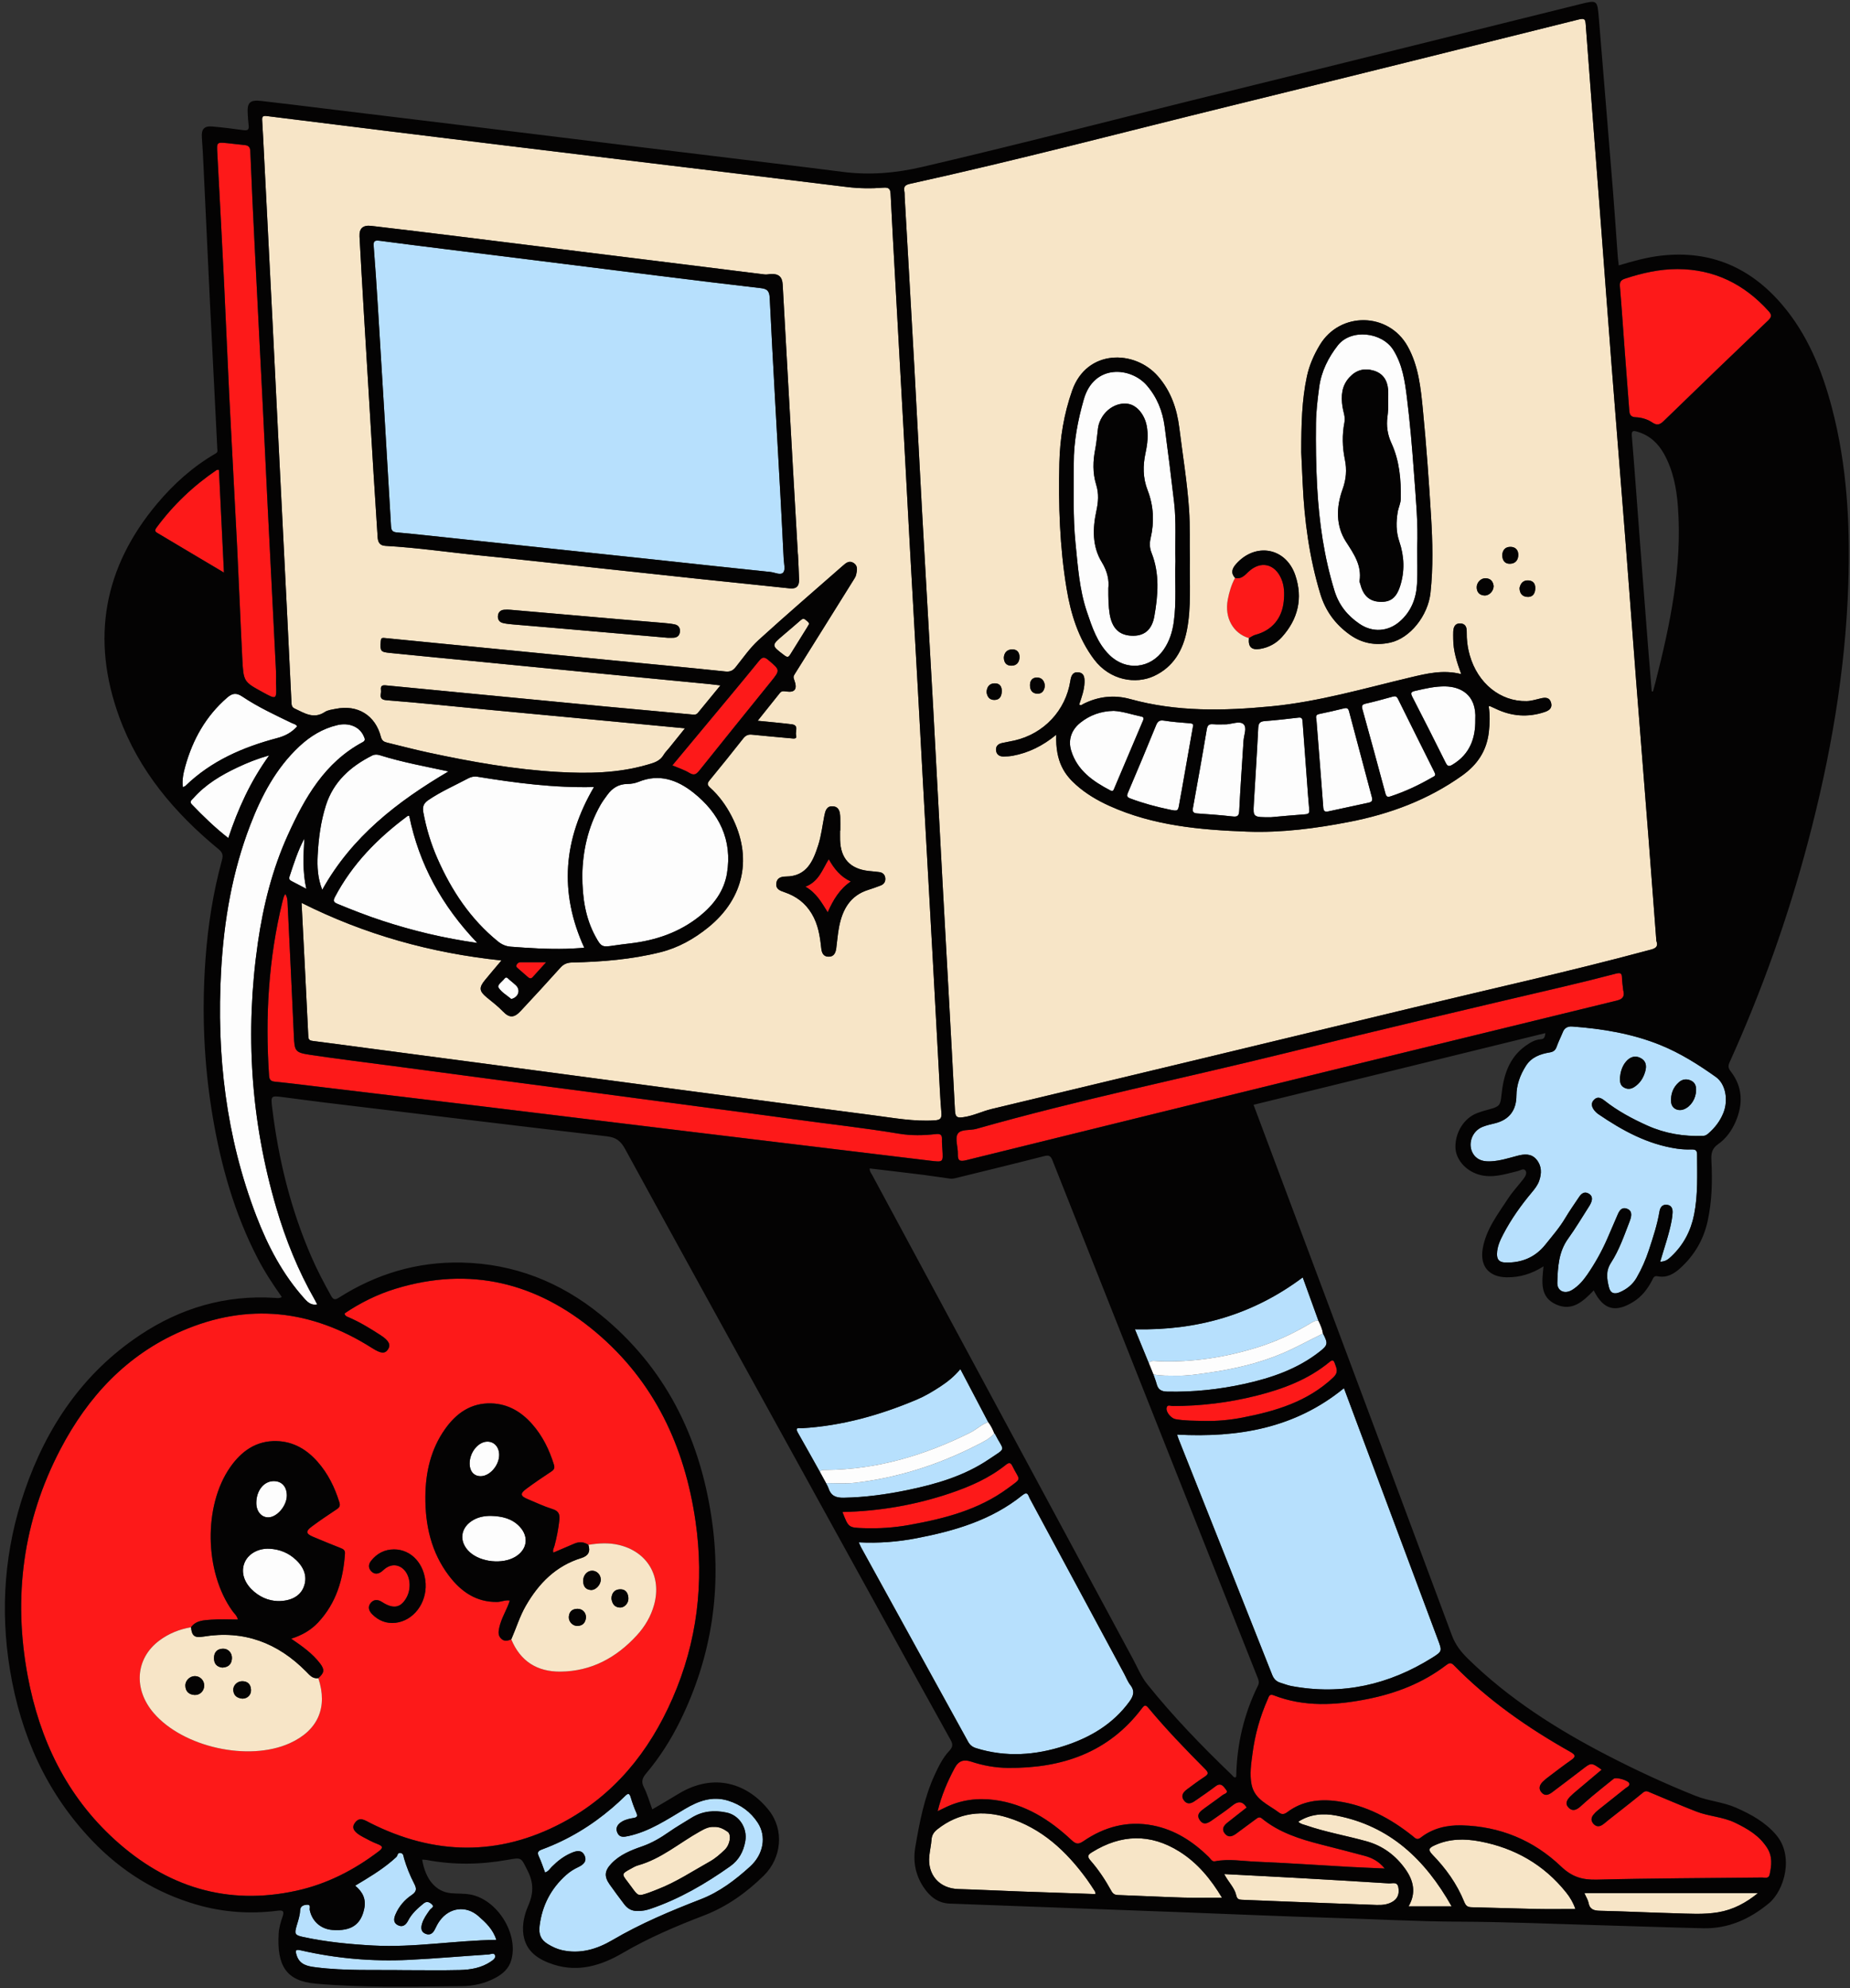
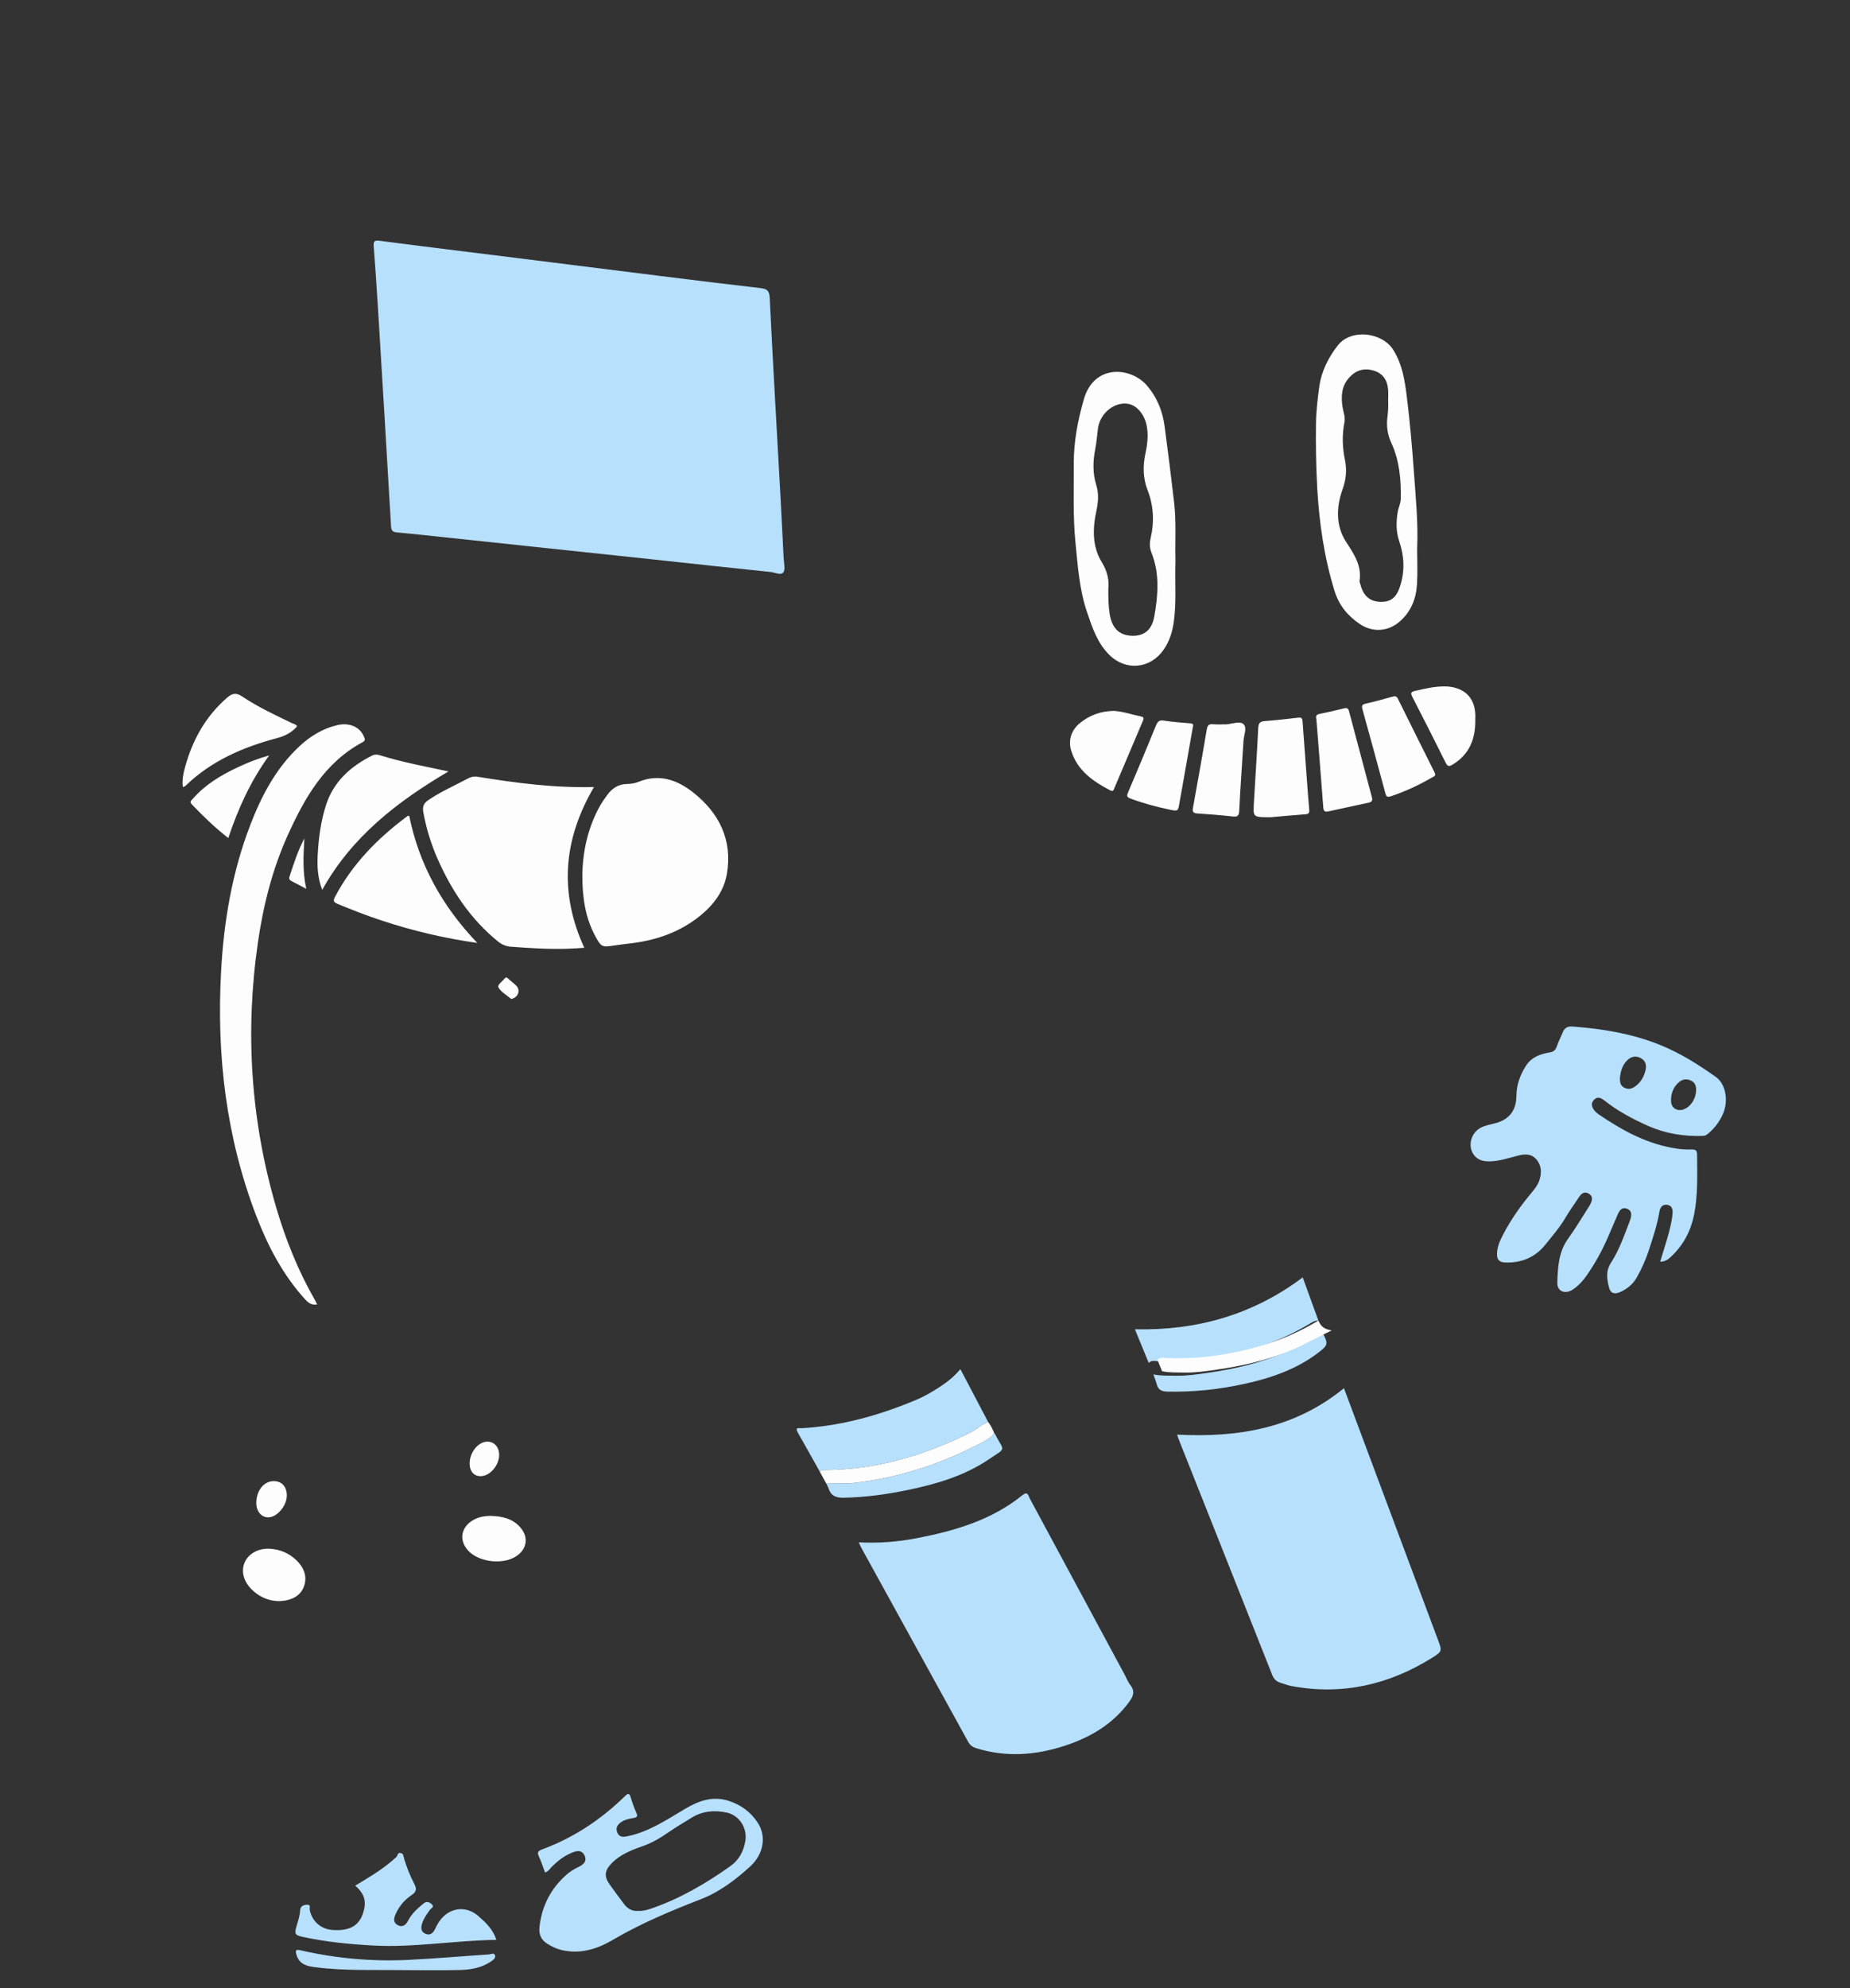
<svg xmlns="http://www.w3.org/2000/svg" height="329.0" preserveAspectRatio="xMidYMid meet" version="1.0" viewBox="-0.8 -0.3 306.3 329.0" width="306.3" zoomAndPan="magnify">
  <rect x="-0.8" y="-0.3" width="306.3" height="329.0" fill="#333333" stroke="none" />
  <g id="change1_1">
    <path d="M194.096,237.095c10.109,0.531,19.497-1.042,27.62-7.682c0.758,2.029,1.56,4.178,2.363,6.326 c4.397,11.76,8.796,23.52,13.191,35.282c0.698,1.867,0.735,1.941-0.894,2.963c-7.183,4.504-14.936,6.285-23.351,4.719 c-0.623-0.116-1.222-0.364-1.832-0.548c-0.692-0.209-1.097-0.636-1.376-1.342c-5.149-13.015-10.327-26.019-15.497-39.026 C194.233,237.567,194.173,237.336,194.096,237.095z M141.79,255.796c5.901,10.705,11.808,21.406,17.698,32.116 c0.314,0.572,0.736,0.883,1.343,1.072c4.918,1.528,9.791,1.179,14.613-0.388c4.268-1.387,8.006-3.585,10.723-7.286 c0.676-0.92,0.984-1.749,0.185-2.773c-0.436-0.558-0.694-1.255-1.035-1.888c-5.208-9.67-10.414-19.34-15.631-29.005 c-0.242-0.448-0.309-1.248-1.209-0.522c-5.129,4.139-11.234,5.913-17.558,7.125c-3.099,0.594-6.229,0.844-9.532,0.674 C141.566,255.312,141.662,255.563,141.79,255.796z M275.917,207.603c2.014-1.896,3.235-4.22,3.773-6.932 c0.651-3.286,0.499-6.603,0.491-9.919c-0.002-0.719-0.283-0.862-0.929-0.844c-0.795,0.022-1.603-0.017-2.39-0.132 c-4.867-0.708-9.049-2.996-13.036-5.717c-0.228-0.156-0.437-0.355-0.614-0.568c-0.481-0.581-0.676-1.235-0.08-1.824 c0.572-0.565,1.154-0.295,1.707,0.142c2.176,1.722,4.607,3.023,7.123,4.152c2.922,1.311,6.013,1.821,9.215,1.699 c0.364-0.014,0.598-0.166,0.841-0.374c1.11-0.953,1.982-2.083,2.524-3.449c0.845-2.127,0.359-4.779-1.246-5.92 c-2.899-2.06-5.897-3.956-9.222-5.299c-4.679-1.89-9.576-2.686-14.565-3.056c-0.655-0.049-1.253,0.175-1.54,0.89 c-0.327,0.815-0.736,1.598-1.024,2.425c-0.209,0.598-0.512,0.866-1.167,0.974c-1.559,0.258-3.019,0.778-3.934,2.219 c-0.959,1.51-1.565,3.145-1.575,4.944c-0.014,2.437-1.205,3.99-3.572,4.57c-0.696,0.171-1.406,0.326-2.066,0.596 c-1.81,0.739-2.521,3.04-1.44,4.577c0.704,1,1.772,1.17,2.877,1.113c1.485-0.076,2.898-0.528,4.327-0.907 c1.148-0.305,2.334-0.438,3.209,0.623c0.873,1.058,0.865,2.278,0.433,3.515c-0.254,0.727-0.733,1.333-1.218,1.912 c-1.803,2.149-3.418,4.425-4.72,6.913c-0.537,1.026-1.024,2.067-1.045,3.276c-0.017,0.973,0.418,1.376,1.354,1.41 c2.699,0.099,4.975-0.852,6.645-2.942c1.14-1.427,2.353-2.81,3.295-4.398c0.713-1.202,1.527-2.344,2.302-3.508 c0.394-0.591,0.908-0.966,1.609-0.541c0.701,0.425,0.583,1.059,0.278,1.686c-0.087,0.179-0.192,0.351-0.301,0.519 c-1.125,1.747-2.181,3.544-3.398,5.225c-1.602,2.213-1.721,4.767-1.797,7.303c-0.042,1.407,1.249,1.952,2.479,1.183 c1.032-0.645,1.82-1.558,2.503-2.553c1.268-1.85,2.361-3.8,3.264-5.854c0.595-1.353,1.177-2.711,1.757-4.071 c0.292-0.684,0.705-1.257,1.53-0.95c0.811,0.302,0.796,1.006,0.571,1.718c-0.048,0.152-0.098,0.304-0.156,0.453 c-0.897,2.31-1.708,4.686-3.054,6.759c-0.911,1.403-0.683,2.677-0.348,4.063c0.251,1.042,0.938,1.204,1.826,0.814 c1.161-0.511,2.11-1.266,2.758-2.39c0.842-1.461,1.514-2.995,2.038-4.592c0.683-2.086,1.379-4.17,1.742-6.345 c0.117-0.7,0.478-1.232,1.273-1.126c0.735,0.098,0.944,0.666,0.9,1.334c-0.029,0.437-0.08,0.875-0.161,1.305 c-0.427,2.269-1.209,4.444-1.888,6.778C274.971,208.477,275.454,208.038,275.917,207.603z M268.433,175.345 c0.665-0.765,1.529-1.066,2.468-0.529c0.861,0.492,0.949,1.297,0.692,2.195c-0.308,1.078-0.871,1.965-1.824,2.574 c-0.544,0.348-1.115,0.399-1.698,0.07c-0.568-0.32-0.684-0.843-0.663-1.615C267.49,177.173,267.727,176.157,268.433,175.345z M278.014,183.255c-0.999,0.398-2.047-0.13-2.131-1.186c-0.102-1.281,0.308-2.444,1.31-3.304c0.587-0.504,1.294-0.587,2.009-0.238 c0.662,0.323,0.842,0.908,0.817,1.591C279.995,181.497,279.164,182.797,278.014,183.255z M90.573,308.594 c0.942-0.941,1.975-1.742,3.206-2.271c0.82-0.353,1.705-0.602,2.191,0.388c0.484,0.985-0.21,1.57-1.033,1.953 c-0.732,0.34-1.397,0.763-1.999,1.3c-2.52,2.248-3.974,5.043-4.397,8.396c-0.177,1.403,0.174,2.316,1.367,3.044 c0.717,0.437,1.473,0.798,2.3,0.989c3.038,0.704,5.846-0.16,8.376-1.647c4.669-2.743,9.62-4.821,14.643-6.766 c3.112-1.206,5.717-3.193,8.144-5.393c2.276-2.063,2.748-5.021,1.293-7.263c-1.165-1.795-2.837-3.005-4.891-3.648 c-2.627-0.822-4.937,0.034-7.167,1.357c-2.978,1.766-5.861,3.721-9.334,4.482c-0.784,0.172-1.474,0.287-1.85-0.521 c-0.39-0.839,0.059-1.459,0.792-1.885c0.596-0.347,1.267-0.474,1.936-0.591c0.503-0.088,0.662-0.273,0.423-0.809 c-0.373-0.836-0.684-1.705-0.945-2.583c-0.209-0.705-0.444-0.719-0.936-0.228c-0.678,0.677-1.391,1.322-2.118,1.946 c-3.46,2.966-7.309,5.29-11.585,6.877c-0.658,0.244-0.914,0.457-0.574,1.175c0.405,0.853,0.69,1.762,1.031,2.658 C90.011,309.376,90.244,308.923,90.573,308.594z M102.546,314.8c-0.814-1.087-1.638-2.169-2.417-3.281 c-0.924-1.318-0.832-2.252,0.281-3.429c1.393-1.473,3.237-2.214,5.072-2.847c1.658-0.572,3.106-1.435,4.512-2.418 c1.18-0.825,2.431-1.532,3.648-2.296c1.851-1.161,3.804-1.329,5.873-0.891c2.1,0.445,3.451,2.577,3.086,4.712 c-0.299,1.746-1.07,3.159-2.522,4.185c-4.089,2.892-8.387,5.397-13.152,7.02c-0.679,0.231-1.386,0.389-2.118,0.357 C103.845,315.971,103.109,315.551,102.546,314.8z M135.922,242.944c8.489-0.061,16.379-2.427,23.918-6.178 c1.035-0.515,1.861-1.371,2.975-1.74c-1.518-2.889-3.036-5.778-4.608-8.769c-1.016,1.217-2.13,2.108-3.334,2.894 c-1.239,0.809-2.508,1.568-3.87,2.144c-6.095,2.574-12.391,4.351-19.033,4.741c-0.418,0.025-1.237-0.252-0.665,0.745 c1.228,2.141,2.422,4.302,3.63,6.454C135.193,242.898,135.568,242.947,135.922,242.944z M78.418,316.776 c-2.069-1.82-4.839-1.439-6.433,0.796c-0.299,0.419-0.546,0.883-0.765,1.351c-0.313,0.668-0.789,1.061-1.518,0.792 c-0.806-0.297-0.843-0.976-0.624-1.697c0.261-0.856,0.782-1.562,1.291-2.282c0.184-0.26,0.831-0.476,0.323-0.927 c-0.381-0.338-0.822-0.576-1.379-0.118c-0.995,0.82-1.944,1.657-2.543,2.829c-0.37,0.724-0.934,1.171-1.744,0.727 c-0.766-0.419-0.617-1.128-0.33-1.791c0.573-1.321,1.503-2.398,2.668-3.176c0.908-0.606,0.803-1.131,0.386-1.934 c-0.681-1.31-1.226-2.688-1.649-4.106c-0.112-0.377-0.069-0.833-0.593-0.92c-0.525-0.086-0.449,0.472-0.699,0.685 c-0.243,0.207-0.473,0.429-0.717,0.635c-1.852,1.571-3.937,2.807-6.09,4.095c1.251,1.022,1.82,2.214,1.514,3.752 c-0.536,2.694-2.163,3.804-5.282,3.574c-1.922-0.142-3.373-1.443-3.752-3.306c-0.062-0.307,0.246-0.913-0.444-0.868 c-0.574,0.037-1.115,0.203-1.147,0.956c-0.038,0.888-0.342,1.719-0.586,2.562c-0.381,1.319-0.282,1.52,1.052,1.81 c3.837,0.834,7.735,1.21,11.647,1.422c6.768,0.367,13.463-0.84,20.369-0.936C80.836,318.955,79.623,317.837,78.418,316.776z M190.975,224.953c5.63,0.216,11.119-0.641,16.47-2.313c3.008-0.94,5.875-2.266,8.594-3.887c0.438-0.261,0.881-0.569,1.44-0.523 c-0.86-2.376-1.72-4.752-2.588-7.15c-8.26,6.188-17.499,8.809-27.784,8.588c0.814,1.983,1.55,3.777,2.287,5.572 C189.843,224.734,190.446,224.932,190.975,224.953z M160.87,238.869c-6.338,3.236-13.033,5.369-20.109,6.197 c-1.579,0.185-3.197,0.044-4.796,0.053c0.138,0.284,0.31,0.557,0.408,0.855c0.405,1.238,1.201,1.588,2.517,1.564 c3.575-0.064,7.085-0.551,10.57-1.271c4.75-0.981,9.394-2.334,13.452-5.077c3.059-2.067,2.533-1.219,1.01-4.227 c-0.016-0.032-0.062-0.049-0.094-0.073C163.034,237.836,161.923,238.332,160.87,238.869z M211.599,223.62 c-3.983,1.696-8.155,2.638-12.413,3.247c-1.728,0.247-3.457,0.516-5.214,0.484c-1.273-0.023-2.549,0.04-3.807-0.222 c0.18,0.524,0.394,1.04,0.533,1.575c0.241,0.931,0.743,1.252,1.761,1.274c4.331,0.094,8.602-0.356,12.815-1.286 c4.463-0.984,8.749-2.452,12.411-5.324c1.386-1.087,1.413-1.364,0.561-2.995C216.017,221.43,213.873,222.651,211.599,223.62z M75.335,325.689c1.801-0.044,3.583-0.349,5.131-1.398c0.36-0.244,0.836-0.56,0.696-1.018c-0.155-0.508-0.697-0.181-1.042-0.159 c-4.423,0.288-8.84,0.682-13.266,0.898c-6.013,0.295-11.973-0.227-17.848-1.574c-0.853-0.196-0.953-0.03-0.706,0.778 c0.498,1.63,1.856,1.856,3.197,2.026c4.89,0.619,9.815,0.39,14.725,0.468C69.261,325.709,72.299,325.763,75.335,325.689z M128.953,92.211c-0.175-3.433-0.339-6.866-0.528-10.298c-0.605-10.974-1.25-21.945-1.785-32.922 c-0.061-1.243-0.499-1.5-1.557-1.621c-5.473-0.629-10.941-1.305-16.409-1.984c-8.082-1.003-16.163-2.025-24.244-3.034 c-7.449-0.93-14.901-1.831-22.344-2.807c-0.941-0.123-1.075,0.111-1.01,0.945c0.254,3.267,0.478,6.537,0.678,9.808 c0.745,12.165,1.484,24.331,2.189,36.499c0.043,0.75,0.327,0.953,0.981,1.008c1.473,0.123,2.943,0.279,4.412,0.435 c6.434,0.681,12.867,1.367,19.3,2.05c6.275,0.666,12.55,1.326,18.824,1.997c6.433,0.688,12.863,1.403,19.299,2.059 c0.728,0.074,1.704,0.615,2.141,0.06c0.365-0.464,0.075-1.444,0.075-2.195C128.968,92.21,128.96,92.21,128.953,92.211z" fill="#B7E0FD" />
  </g>
  <g id="change2_1">
-     <path d="M56.236,217.048c2.599-1.753,5.415-3.161,8.443-4.088c12.374-3.792,23.439-0.996,33.149,7.162 c9.694,8.144,14.742,18.939,16.53,31.309c1.461,10.108,0.294,19.941-3.821,29.338c-3.865,8.826-9.67,16.019-18.292,20.575 c-10.531,5.565-21.161,5.348-31.746,0.014c-0.88-0.444-1.808-1.161-2.605,0.077c-0.5,0.776-0.062,1.461,1.366,2.221 c0.811,0.432,1.624,0.878,2.48,1.201c0.987,0.372,0.823,0.692,0.122,1.223c-4.069,3.085-8.53,5.371-13.527,6.476 c-11.527,2.55-21.536-0.629-30.127-8.43c-7.999-7.264-12.443-16.561-14.41-27.044c-2.461-13.115-0.799-25.73,5.422-37.6 c4.542-8.667,10.946-15.573,20.063-19.526c10.978-4.76,21.518-3.545,31.543,2.828c1.403,0.892,2.101,0.981,2.614,0.205 c0.505-0.764,0.15-1.464-1.219-2.348c-1.714-1.107-3.449-2.176-5.334-2.98C56.638,217.558,56.341,217.487,56.236,217.048z M30.825,268.974c-1.921,0.322-3.684,1.034-5.246,2.199c-3.95,2.948-4.337,8.035-0.928,11.996 c4.868,5.656,15.705,8.061,22.514,4.995c4.676-2.106,6.351-5.917,4.736-10.774c1.006-0.883,1.072-1.406,0.296-2.425 c-1.27-1.666-2.964-2.856-4.785-4.1c1.814-0.575,3.286-1.427,4.483-2.713c2.983-3.203,4.136-7.116,4.418-11.372 c0.038-0.567-0.27-0.744-0.723-0.92c-1.521-0.595-3.031-1.22-4.538-1.851c-1.213-0.508-1.293-0.915-0.239-1.699 c1.344-1,2.739-1.934,4.135-2.861c0.465-0.308,0.619-0.575,0.437-1.164c-0.767-2.475-1.885-4.75-3.607-6.7 c-1.792-2.029-3.988-3.339-6.747-3.42c-3.399-0.099-5.845,1.649-7.708,4.307c-4.473,6.38-4.281,17.365,0.36,23.81 c0.304,0.422,0.762,0.771,0.893,1.409c-1.528,0-2.973-0.086-4.401,0.027C32.972,267.814,31.661,267.814,30.825,268.974z M96.615,255.329c-0.749-0.505-1.533-0.538-2.352-0.184c-1.148,0.496-2.298,0.984-3.448,1.475l0.018,0.026 c-0.183-0.417,0.068-0.771,0.17-1.145c0.38-1.389,0.641-2.798,0.805-4.231c0.11-0.956-0.084-1.533-1.124-1.856 c-1.403-0.435-2.744-1.074-4.104-1.643c-1.234-0.517-1.314-0.905-0.25-1.697c1.344-1.001,2.74-1.935,4.136-2.863 c0.462-0.307,0.626-0.571,0.442-1.162c-0.768-2.476-1.885-4.752-3.608-6.703c-1.793-2.03-3.99-3.337-6.749-3.421 c-3.351-0.102-5.785,1.607-7.64,4.215c-2.378,3.344-3.254,7.161-3.283,11.206c-0.034,4.754,0.969,9.223,3.889,13.082 c1.988,2.626,4.502,4.408,7.99,4.358c0.719-0.01,1.394-0.376,2.126-0.228l-0.022-0.02c-0.482,1.556-1.429,2.928-1.762,4.548 c-0.137,0.665-0.199,1.263,0.332,1.776c0.524,0.506,1.096,0.347,1.671,0.111c1.505,3.633,4.299,5.377,8.155,5.338 c5.099-0.052,9.222-2.296,12.617-5.987c1.342-1.458,2.338-3.13,2.872-5.058c1.31-4.722-1.113-8.822-5.881-9.93 C99.951,254.951,98.282,255.062,96.615,255.329z M64.469,256.088c-1.588-0.006-2.86,0.667-3.829,1.885 c-0.432,0.542-0.506,1.196,0.034,1.741c0.541,0.546,1.147,0.469,1.727,0.032c0.255-0.192,0.474-0.435,0.74-0.606 c0.718-0.462,1.49-0.578,2.273-0.191c1.601,0.792,2.11,3.351,1.049,5.191c-0.942,1.634-2.157,1.839-3.981,0.671 c-0.635-0.407-1.293-0.523-1.845,0.075c-0.608,0.66-0.382,1.357,0.171,1.918c1.065,1.08,2.37,1.608,3.9,1.429 c2.944-0.345,5.143-3.235,4.963-6.49C69.49,258.481,67.299,256.099,64.469,256.088z M261.176,292.496 c-1.644,1.271-3.31,2.515-4.968,3.769c-0.592,0.448-1.213,0.711-1.796,0.024c-0.512-0.603-0.312-1.2,0.177-1.714 c0.274-0.287,0.591-0.538,0.91-0.778c1.245-0.939,2.477-1.896,3.756-2.787c0.79-0.55,0.953-0.851-0.046-1.413 c-7.034-3.956-13.617-8.532-19.284-14.329c-0.503-0.515-0.807-0.392-1.289-0.023c-3.891,2.975-8.345,4.685-13.101,5.622 c-5.195,1.024-10.388,1.336-15.467-0.64c-0.72-0.28-0.79,0.244-0.98,0.673c-1.269,2.869-2.111,5.867-2.513,8.97 c-0.22,1.696-0.498,3.414-0.153,5.133c0.507,2.52,2.798,3.307,4.537,4.63c0.495,0.377,0.894,0.293,1.381-0.072 c2.495-1.87,5.362-2.21,8.333-1.794c4.725,0.661,8.774,2.844,12.455,5.784c0.396,0.316,0.679,0.713,1.306,0.224 c1.977-1.539,4.31-2.081,6.76-2.022c6.345,0.152,11.916,2.464,16.453,6.792c1.837,1.752,3.543,2.253,5.955,2.191 c9.115-0.237,18.235-0.244,27.354-0.352c0.462-0.005,1.084,0.261,1.25-0.539c0.313-1.508,0.487-2.944-0.433-4.38 c-1.298-2.026-3.21-3.14-5.295-4.147c-2.051-0.991-4.343-1.045-6.42-1.852c-2.566-0.997-5.092-2.095-7.635-3.151 c-0.395-0.164-0.719-0.373-1.185,0.011c-1.883,1.548-3.816,3.036-5.73,4.546c-0.345,0.272-0.666,0.581-1.035,0.815 c-0.488,0.311-0.989,0.297-1.412-0.148c-0.455-0.48-0.462-1.008-0.066-1.516c0.219-0.281,0.481-0.538,0.76-0.762 c1.528-1.225,3.072-2.431,4.597-3.659c0.257-0.207,0.709-0.333,0.608-0.781c-0.114-0.505-2.173-1.107-2.598-0.768 c-1.219,0.972-2.431,1.953-3.632,2.948c-0.646,0.536-1.26,1.11-1.893,1.662c-0.591,0.516-1.251,0.837-1.906,0.182 c-0.679-0.679-0.291-1.32,0.255-1.875c0.308-0.313,0.646-0.597,0.982-0.881c1.396-1.181,2.795-2.357,4.209-3.549 C262.662,291.325,262.673,291.339,261.176,292.496z M155.685,298.807c2.593-1.263,5.318-1.632,8.167-1.256 c5.059,0.667,9.13,3.248,12.754,6.639c0.723,0.676,1.139,0.752,1.978,0.177c3.466-2.372,7.285-3.413,11.484-2.6 c3.66,0.709,6.638,2.655,9.266,5.218c0.298,0.291,0.51,0.814,1.033,0.712c2.276-0.442,4.547-0.025,6.81,0.068 c5.15,0.211,10.294,0.572,15.441,0.86c1.878,0.105,3.758,0.173,5.849,0.267c-0.993-1.21-2.092-1.757-3.292-2.085 c-2.423-0.661-4.861-1.269-7.294-1.894c-3.492-0.897-6.907-1.972-9.761-4.307c-0.388-0.317-0.661-0.127-0.952,0.086 c-1.095,0.803-2.182,1.618-3.276,2.422c-0.631,0.464-1.307,0.738-1.9-0.002c-0.605-0.755-0.165-1.34,0.45-1.829 c1.056-0.84,2.121-1.668,3.165-2.487c-0.715-1.116-1.462-1.056-2.384-0.307c-1.022,0.831-2.129,1.556-3.204,2.321 c-0.707,0.504-1.498,1.057-2.173,0.08c-0.683-0.987,0.174-1.518,0.85-2.02c0.963-0.715,1.958-1.386,2.908-2.116 c0.286-0.22,1.036-0.346,0.604-0.884c-0.383-0.476-0.822-1.292-1.74-0.59c-1.111,0.848-2.275,1.628-3.421,2.429 c-0.609,0.426-1.259,0.647-1.802-0.049c-0.585-0.75-0.192-1.36,0.443-1.836c0.959-0.72,1.923-1.435,2.925-2.092 c0.595-0.391,0.762-0.643,0.168-1.241c-3.271-3.289-6.495-6.625-9.463-10.196c-0.45-0.541-0.652-0.438-1.044,0.081 c-5.568,7.372-13.292,9.943-22.175,9.87c-2.089-0.017-4.131-0.39-6.119-1.044c-1.212-0.398-2.07-0.157-2.732,1.087 c-1.169,2.196-2.147,4.447-2.805,7.114C154.981,299.145,155.334,298.978,155.685,298.807z M46.199,148.055 c-0.086,0.266-0.161,0.535-0.227,0.807c-2.318,9.478-2.88,19.089-2.224,28.799c0.047,0.697,0.259,0.96,0.967,1.031 c2.541,0.257,5.076,0.579,7.613,0.882c8.881,1.062,17.762,2.119,26.642,3.193c11.615,1.405,23.228,2.831,34.844,4.239 c13.129,1.591,26.259,3.17,39.388,4.761c2.174,0.263,2.17,0.279,2.027-1.875c-0.037-0.558-0.087-1.12-0.068-1.677 c0.027-0.764-0.301-0.93-1.023-0.848c-2.031,0.23-4.075,0.272-6.097-0.067c-5.784-0.97-11.615-1.59-17.421-2.399 c-5.175-0.721-10.358-1.384-15.538-2.072c-5.654-0.751-11.307-1.504-16.961-2.251c-5.734-0.758-11.47-1.505-17.204-2.264 c-5.773-0.764-11.544-1.537-17.316-2.306c-4.349-0.58-8.707-1.108-13.045-1.759c-2.526-0.379-2.59-0.611-2.704-3.18 c-0.322-7.267-0.677-14.532-1.032-21.797c-0.025-0.502-0.003-1.032-0.381-1.632C46.307,147.861,46.232,147.951,46.199,148.055z M267.75,161.537c-0.018-0.73-0.174-0.941-0.992-0.727c-2.929,0.766-5.868,1.498-8.819,2.188 c-15.185,3.547-30.361,7.133-45.5,10.871c-17.186,4.244-34.544,7.786-51.584,12.628c-1.06,0.301-2.606,0.002-3.096,0.84 c-0.472,0.807,0.063,2.166,0.031,3.279c-0.031,1.069,0.217,1.357,1.358,1.075c21.276-5.26,42.56-10.483,63.846-15.7 c14.421-3.534,28.847-7.049,43.271-10.567c0.993-0.242,2.1-0.349,1.688-1.861C267.882,162.887,267.766,162.213,267.75,161.537z M44.894,110.729c-0.455-9.101-0.924-18.201-1.38-27.302c-0.266-5.309-0.51-10.62-0.776-15.929 c-0.455-9.061-0.927-18.122-1.379-27.183c-0.259-5.19-0.509-10.38-0.716-15.572c-0.029-0.738-0.324-0.982-0.976-1.042 c-0.914-0.085-1.825-0.211-2.738-0.302c-1.874-0.187-1.847-0.184-1.748,1.659c0.384,7.142,0.765,14.284,1.116,21.427 c0.302,6.147,0.54,12.298,0.847,18.445c0.422,8.46,0.899,16.918,1.322,25.378c0.305,6.107,0.537,12.218,0.847,18.324 c0.197,3.884,0.235,3.882,3.346,5.588c2.36,1.294,2.36,1.294,2.24-1.453C44.899,112.087,44.928,111.406,44.894,110.729z M268.256,45.809c-0.697,0.229-0.912,0.545-0.849,1.291c0.306,3.621,0.541,7.249,0.812,10.873c0.241,3.226,0.503,6.451,0.738,9.678 c0.051,0.696,0.27,1.055,1.069,1.093c0.955,0.046,1.919,0.315,2.719,0.855c0.773,0.522,1.25,0.416,1.916-0.232 c5.733-5.574,11.498-11.114,17.282-16.635c0.6-0.573,0.636-0.934,0.081-1.548c-4.044-4.467-8.992-6.939-15.081-6.958 C273.949,44.226,271.082,44.882,268.256,45.809z M35.082,77.467c-3.87,2.625-7.211,5.801-9.989,9.57 c-0.436,0.592-0.022,0.745,0.359,0.972c1.853,1.103,3.706,2.208,5.56,3.311c1.706,1.015,3.415,2.027,5.266,3.125 c-0.282-5.799-0.555-11.4-0.828-17.004C35.233,77.454,35.136,77.43,35.082,77.467z M142.207,252.572 c2.524,0.087,5.031-0.08,7.514-0.526c5.806-1.043,11.473-2.481,16.336-6.062c2.502-1.842,1.978-1.179,0.758-3.699 c-0.299-0.617-0.587-0.583-1.08-0.189c-2.749,2.202-5.927,3.592-9.228,4.705c-5.745,1.937-11.659,2.963-17.823,3.101 C139.689,252.494,139.689,252.485,142.207,252.572z M113.331,127.595c0.779,0.471,1.151,0.247,1.657-0.386 c3.915-4.901,7.863-9.777,11.805-14.656c1.609-1.991,1.587-1.953-0.365-3.617c-0.686-0.585-1.01-0.545-1.581,0.158 c-2.947,3.629-5.957,7.207-8.946,10.802c-1.782,2.142-3.566,4.282-5.375,6.454C111.534,126.786,112.494,127.088,113.331,127.595z M204.92,234.275c5.495-1.064,10.747-2.628,14.994-6.609c0.966-0.906,0.574-1.531,0.279-2.379c-0.187-0.538-0.397-0.6-0.833-0.238 c-3.559,2.953-7.783,4.514-12.18,5.617c-4.539,1.138-9.168,1.702-13.858,1.699c-0.326,0-0.86-0.317-0.974,0.316 c-0.124,0.684,0.754,1.728,1.487,1.859c1.542,0.275,3.102,0.255,4.657,0.288C200.656,234.887,202.8,234.686,204.92,234.275z M85.372,158.928c-0.309,0.001-0.519,0.185-0.653,0.447c-0.148,0.29,0.088,0.436,0.258,0.587c0.535,0.475,1.084,0.934,1.616,1.411 c0.279,0.25,0.529,0.322,0.811,0.007c0.647-0.723,1.302-1.439,2.222-2.455C87.961,158.925,86.667,158.922,85.372,158.928z M207.032,104.755c2.733-0.718,4.431-2.685,4.718-5.567c0.127-1.275,0.108-2.54-0.425-3.753c-1.084-2.468-3.42-2.982-5.397-1.139 c-0.649,0.605-1.214,1.296-2.242,1.041c-0.615,1.132-0.97,2.357-1.209,3.61c-0.565,2.961,0.892,5.57,3.508,6.348 C206.332,105.11,206.661,104.852,207.032,104.755z M136.245,150.655c0.918-2.064,1.957-3.818,3.817-5.088 c-1.7-0.783-2.75-2.097-3.645-3.69c-1.075,1.725-1.621,3.678-3.858,4.548C134.41,147.488,135.228,149.062,136.245,150.655z" fill="#FD1919" />
-   </g>
+     </g>
  <g id="change3_1">
-     <path d="M97.545,129.932c-5.052,8.623-5.828,17.379-1.607,26.606c-0.918,0.052-1.923,0.135-2.929,0.162 c-3.081,0.082-6.152-0.107-9.223-0.343c-0.849-0.065-1.518-0.366-2.158-0.886c-4.539-3.69-7.666-8.407-9.999-13.703 c-1.083-2.457-1.854-5.009-2.339-7.652c-0.161-0.877,0.017-1.468,0.813-2.01c2.091-1.423,4.4-2.424,6.617-3.604 c0.46-0.245,0.974-0.361,1.511-0.274C84.611,129.261,91.009,130.105,97.545,129.932z M97.803,154.693 c0.941,1.723,1.104,1.762,3.019,1.473c0.907-0.137,1.819-0.246,2.73-0.354c4.241-0.501,8.148-1.823,11.526-4.54 c2.294-1.845,3.999-4.137,4.48-7.014c0.931-5.566-1.282-10.03-5.591-13.427c-2.636-2.077-5.629-3.153-9.039-1.756 c-0.578,0.237-1.245,0.348-1.873,0.354c-1.452,0.015-2.493,0.698-3.307,1.818c-0.399,0.548-0.808,1.095-1.142,1.683 c-2.102,3.701-2.929,7.725-2.992,11.552C95.61,148.309,96.133,151.634,97.803,154.693z M51.314,214.778 c-2.748-4.805-4.806-9.903-6.364-15.203c-4.235-14.405-5.2-29.052-3.052-43.895c0.889-6.143,2.393-12.149,4.967-17.822 c2.799-6.168,6.094-11.982,12.382-15.35c0.546-0.293,0.332-0.622,0.173-0.992c-0.665-1.544-2.417-2.289-4.368-1.828 c-2.435,0.575-4.496,1.836-6.304,3.529c-3.856,3.61-6.242,8.147-8.109,12.996c-2.986,7.754-4.368,15.84-4.828,24.098 c-0.776,13.924,0.804,27.526,5.831,40.614c1.914,4.983,4.373,9.676,7.981,13.686c0.551,0.612,1.128,1.122,2.095,0.941 C51.57,215.267,51.451,215.017,51.314,214.778z M66.953,134.699c-0.127,0.016-0.223-0.002-0.277,0.038 c-4.934,3.656-9.16,7.942-12.045,13.44c-0.358,0.682-0.072,0.877,0.482,1.105c2.433,1.004,4.883,1.961,7.386,2.78 c5.012,1.641,10.117,2.878,15.725,3.671C72.348,149.581,68.582,142.696,66.953,134.699z M62.087,124.67 c-0.43-0.135-0.858-0.155-1.278,0.057c-3.573,1.805-6.408,4.321-7.654,8.255c-0.846,2.674-1.215,5.45-1.358,8.247 c-0.097,1.893-0.003,3.774,0.756,5.713c4.913-8.816,12.435-14.601,20.901-19.59C69.589,126.519,65.782,125.832,62.087,124.67z M47.506,119.344c-2.802-1.351-5.632-2.664-8.216-4.4c-1.018-0.685-1.681-0.496-2.488,0.204c-3.523,3.054-5.693,6.93-6.928,11.367 c-0.302,1.085-0.549,2.2-0.411,3.422c0.218-0.085,0.346-0.099,0.419-0.17c4.277-4.159,9.549-6.435,15.202-7.931 c1.331-0.352,2.416-0.924,3.313-1.942C48.2,119.537,47.816,119.493,47.506,119.344z M43.77,124.697 c-2.012,0.571-3.62,1.228-5.195,1.967c-2.766,1.297-5.365,2.842-7.411,5.173c-0.243,0.277-0.65,0.503-0.201,0.971 c1.881,1.956,3.821,3.845,6.037,5.569C38.605,133.555,40.635,129.037,43.77,124.697z M217.478,218.229 c-0.559-0.045-1.002,0.262-1.44,0.523c-2.719,1.621-5.586,2.947-8.594,3.887c-5.351,1.672-10.839,2.528-16.47,2.313 c-0.528-0.02-1.131-0.219-1.581,0.288c0.257,0.63,0.514,1.26,0.771,1.889c1.258,0.263,2.534,0.199,3.807,0.222 c1.758,0.032,3.487-0.237,5.214-0.484c4.259-0.61,8.43-1.551,12.413-3.247c2.275-0.969,4.419-2.19,6.646-3.247 C218.127,219.609,217.819,218.913,217.478,218.229z M162.815,235.025c-1.113,0.37-1.939,1.225-2.975,1.74 c-7.538,3.752-15.429,6.117-23.918,6.178c-0.354,0.003-0.73-0.047-0.989,0.289c0.344,0.629,0.688,1.257,1.031,1.886 c1.6-0.009,3.217,0.131,4.796-0.053c7.076-0.828,13.77-2.961,20.109-6.197c1.053-0.537,2.164-1.033,2.959-1.978 C163.568,236.227,163.263,235.587,162.815,235.025z M47.136,144.744c-0.126,0.383,0,0.59,0.34,0.76 c0.758,0.38,1.505,0.785,2.437,1.275c-0.65-2.893-0.467-5.599-0.322-8.326C48.519,140.461,47.84,142.607,47.136,144.744z M84.073,164.95c1.063-0.4,1.307-1.542,0.483-2.262c-0.329-0.287-0.653-0.583-0.999-0.847c-0.246-0.188-0.485-0.652-0.849-0.18 c-0.372,0.483-1.242,1.029-0.962,1.474c0.482,0.765,1.381,1.267,2.096,1.871C83.934,164.985,84.006,164.976,84.073,164.95z M215.334,134.444c0.638-0.045,0.676-0.328,0.626-0.854c-0.15-1.55-0.25-3.104-0.367-4.657c-0.245-3.265-0.494-6.53-0.727-9.796 c-0.032-0.451-0.08-0.759-0.675-0.689c-1.861,0.221-3.725,0.435-5.593,0.575c-0.801,0.06-1.037,0.359-1.076,1.154 c-0.207,4.187-0.487,8.37-0.73,12.556c-0.128,2.211-0.117,2.212,2.854,2.196C211.042,134.807,213.186,134.597,215.334,134.444z M236.672,127.423c-2.011-4.031-4.032-8.058-6.027-12.097c-0.246-0.498-0.53-0.441-0.958-0.322 c-1.457,0.405-2.919,0.804-4.393,1.138c-0.59,0.134-0.668,0.38-0.523,0.905c1.283,4.641,2.564,9.284,3.806,13.936 c0.162,0.608,0.384,0.652,0.915,0.477c2.396-0.791,4.662-1.859,6.839-3.124c0.227-0.132,0.537-0.207,0.488-0.554 C236.763,127.644,236.725,127.529,236.672,127.423z M218.298,133.381c0.061,0.814,0.594,0.632,1.023,0.543 c2.147-0.445,4.283-0.942,6.43-1.388c0.55-0.114,0.746-0.324,0.593-0.895c-1.271-4.734-2.531-9.472-3.78-14.212 c-0.126-0.479-0.306-0.646-0.834-0.511c-1.351,0.346-2.717,0.636-4.082,0.925c-0.419,0.089-0.664,0.249-0.494,0.898 C217.529,123.498,217.928,128.439,218.298,133.381z M200.039,119.544c-0.706-0.058-0.926,0.184-1.045,0.894 c-0.72,4.323-1.503,8.635-2.28,12.949c-0.106,0.59,0.016,0.872,0.679,0.917c1.952,0.131,3.904,0.277,5.847,0.497 c0.797,0.09,1.09-0.035,1.134-0.927c0.19-3.869,0.472-7.733,0.712-11.599c0.058-0.94,0.62-2.16,0-2.741 c-0.598-0.56-1.824-0.064-2.774,0.026C201.555,119.558,200.792,119.606,200.039,119.544z M195.993,119.37 c-1.352-0.109-2.709-0.212-4.047-0.421c-0.722-0.113-1.049,0.06-1.33,0.751c-1.517,3.733-3.075,7.448-4.658,11.153 c-0.25,0.584-0.165,0.769,0.428,0.991c2.098,0.787,4.251,1.364,6.439,1.822c1.433,0.3,1.428,0.298,1.67-1.211 c0.101-0.629,0.232-1.253,0.342-1.881c0.616-3.491,1.231-6.983,1.865-10.586C196.912,119.419,196.49,119.41,195.993,119.37z M178.059,119.302c-1.448,1.158-2.048,2.816-1.509,4.594c1,3.295,3.621,5.109,6.508,6.609c0.461,0.239,0.53-0.121,0.655-0.416 c1.571-3.708,3.142-7.415,4.719-11.12c0.146-0.342,0.188-0.602-0.275-0.699c-1.559-0.325-3.076-0.859-4.557-0.936 C181.444,117.372,179.614,118.058,178.059,119.302z M238.502,113.284c-1.671-0.032-3.323,0.355-4.962,0.732 c-0.683,0.157-0.86,0.308-0.508,0.99c1.868,3.62,3.708,7.254,5.521,10.902c0.316,0.636,0.569,0.666,1.154,0.313 c2.861-1.725,3.799-4.381,3.753-7.422C243.712,114.542,240.906,113.33,238.502,113.284z M233.302,77.898 c-0.298-4.178-0.659-8.357-1.175-12.513c-0.332-2.676-0.738-5.369-2.229-7.757c-1.873-3.001-7.011-3.564-9.197-0.776 c-1.57,2.003-2.739,4.315-3.084,6.911c-0.263,1.977-0.507,3.96-0.531,5.961c-0.043,3.556,0.001,7.107,0.2,10.661 c0.326,5.799,1.145,11.494,2.859,17.064c0.736,2.392,2.163,4.141,4.173,5.499c2.146,1.45,4.688,1.281,6.62-0.393 c1.898-1.644,2.734-3.804,2.874-6.223c0.113-1.951,0.023-3.913,0.023-5.871C234.025,86.259,233.6,82.08,233.302,77.898z M228.916,68.679c-0.196,1.486-0.002,2.915,0.645,4.316c1.35,2.929,1.622,6.075,1.562,9.249c-0.014,0.737-0.39,1.461-0.511,2.205 c-0.265,1.628-0.286,3.232,0.264,4.846c0.831,2.438,0.935,4.939,0.132,7.415c-0.636,1.96-1.619,2.666-3.377,2.574 c-1.687-0.088-2.715-1.015-3.192-2.875c-0.049-0.193-0.165-0.397-0.138-0.579c0.377-2.57-0.921-4.432-2.253-6.495 c-1.693-2.622-1.624-5.733-0.561-8.666c0.598-1.649,0.732-3.229,0.382-4.921c-0.423-2.05-0.475-4.116-0.069-6.187 c0.173-0.887-0.211-1.732-0.334-2.596c-0.251-1.767-0.139-3.417,1.153-4.823c1.123-1.222,2.462-1.577,4.021-1.113 c1.528,0.455,2.252,1.577,2.385,3.106c0.055,0.634,0.009,1.278,0.009,1.917C229.075,66.931,229.031,67.801,228.916,68.679z M193.599,82.864c-0.486-4.201-1.013-8.397-1.572-12.588c-0.339-2.538-1.25-4.835-2.961-6.81c-2.631-3.036-8.732-3.604-10.425,2.332 c-0.989,3.467-1.674,6.982-1.658,10.611c0.02,4.396-0.155,8.803,0.289,13.181c0.385,3.803,0.636,7.648,1.874,11.314 c0.869,2.574,1.72,5.179,3.714,7.157c2.752,2.731,6.825,2.316,9.014-0.869c0.947-1.378,1.436-2.915,1.665-4.563 c0.471-3.385,0.154-6.787,0.279-10.069C193.733,89.254,193.967,86.049,193.599,82.864z M181.627,92.738 c-1.604-2.605-1.536-5.578-0.904-8.49c0.32-1.476,0.429-2.853-0.032-4.342c-0.597-1.927-0.545-3.929-0.148-5.925 c0.225-1.13,0.296-2.29,0.452-3.435c0.093-0.681,0.345-1.311,0.713-1.891c0.992-1.566,2.775-2.424,4.372-2.108 c1.403,0.278,2.616,1.784,2.968,3.562c0.303,1.529,0.141,3.024-0.18,4.515c-0.455,2.108-0.465,4.134,0.346,6.219 c0.986,2.537,1.123,5.22,0.496,7.895c-0.199,0.849-0.178,1.624,0.149,2.447c1.366,3.443,1.083,6.992,0.458,10.512 c-0.409,2.299-1.734,3.3-3.779,3.202c-2.086-0.099-3.233-1.282-3.612-3.594c-0.208-1.272-0.229-2.544-0.222-4.28 C182.85,95.785,182.578,94.283,181.627,92.738z M77.609,251.198c-2.225,1.235-2.507,3.645-0.627,5.354 c1.835,1.668,5.419,2.031,7.533,0.763c1.958-1.174,2.3-3.274,0.758-4.955c-1.277-1.392-2.974-1.766-4.776-1.814 C79.48,250.537,78.508,250.7,77.609,251.198z M79.897,238.255c-1.525,0.006-2.957,1.788-2.941,3.661 c0.011,1.267,0.725,2.067,1.838,2.059c1.533-0.011,3.086-1.832,3.052-3.579C81.82,239.136,81.014,238.25,79.897,238.255z M49.458,262.383c0.649-1.579,0.235-3.145-1.223-4.534c-1.237-1.179-2.736-1.787-4.429-1.87c-1.832-0.09-3.445,0.814-4.073,2.209 c-0.649,1.442-0.258,3.113,1.088,4.477c1.264,1.281,2.814,1.93,4.376,1.975C47.361,264.666,48.867,263.82,49.458,262.383z M44.476,244.79c-1.623,0.028-2.85,1.602-2.839,3.641c0.008,1.383,0.85,2.375,2,2.356c1.444-0.024,3.048-1.921,3.051-3.609 C46.691,245.692,45.834,244.767,44.476,244.79z" fill="#FDFDFD" />
+     <path d="M97.545,129.932c-5.052,8.623-5.828,17.379-1.607,26.606c-0.918,0.052-1.923,0.135-2.929,0.162 c-3.081,0.082-6.152-0.107-9.223-0.343c-0.849-0.065-1.518-0.366-2.158-0.886c-4.539-3.69-7.666-8.407-9.999-13.703 c-1.083-2.457-1.854-5.009-2.339-7.652c-0.161-0.877,0.017-1.468,0.813-2.01c2.091-1.423,4.4-2.424,6.617-3.604 c0.46-0.245,0.974-0.361,1.511-0.274C84.611,129.261,91.009,130.105,97.545,129.932z M97.803,154.693 c0.941,1.723,1.104,1.762,3.019,1.473c0.907-0.137,1.819-0.246,2.73-0.354c4.241-0.501,8.148-1.823,11.526-4.54 c2.294-1.845,3.999-4.137,4.48-7.014c0.931-5.566-1.282-10.03-5.591-13.427c-2.636-2.077-5.629-3.153-9.039-1.756 c-0.578,0.237-1.245,0.348-1.873,0.354c-1.452,0.015-2.493,0.698-3.307,1.818c-0.399,0.548-0.808,1.095-1.142,1.683 c-2.102,3.701-2.929,7.725-2.992,11.552C95.61,148.309,96.133,151.634,97.803,154.693z M51.314,214.778 c-2.748-4.805-4.806-9.903-6.364-15.203c-4.235-14.405-5.2-29.052-3.052-43.895c0.889-6.143,2.393-12.149,4.967-17.822 c2.799-6.168,6.094-11.982,12.382-15.35c0.546-0.293,0.332-0.622,0.173-0.992c-0.665-1.544-2.417-2.289-4.368-1.828 c-2.435,0.575-4.496,1.836-6.304,3.529c-3.856,3.61-6.242,8.147-8.109,12.996c-2.986,7.754-4.368,15.84-4.828,24.098 c-0.776,13.924,0.804,27.526,5.831,40.614c1.914,4.983,4.373,9.676,7.981,13.686c0.551,0.612,1.128,1.122,2.095,0.941 C51.57,215.267,51.451,215.017,51.314,214.778z M66.953,134.699c-0.127,0.016-0.223-0.002-0.277,0.038 c-4.934,3.656-9.16,7.942-12.045,13.44c-0.358,0.682-0.072,0.877,0.482,1.105c2.433,1.004,4.883,1.961,7.386,2.78 c5.012,1.641,10.117,2.878,15.725,3.671C72.348,149.581,68.582,142.696,66.953,134.699z M62.087,124.67 c-0.43-0.135-0.858-0.155-1.278,0.057c-3.573,1.805-6.408,4.321-7.654,8.255c-0.846,2.674-1.215,5.45-1.358,8.247 c-0.097,1.893-0.003,3.774,0.756,5.713c4.913-8.816,12.435-14.601,20.901-19.59C69.589,126.519,65.782,125.832,62.087,124.67z M47.506,119.344c-2.802-1.351-5.632-2.664-8.216-4.4c-1.018-0.685-1.681-0.496-2.488,0.204c-3.523,3.054-5.693,6.93-6.928,11.367 c-0.302,1.085-0.549,2.2-0.411,3.422c0.218-0.085,0.346-0.099,0.419-0.17c4.277-4.159,9.549-6.435,15.202-7.931 c1.331-0.352,2.416-0.924,3.313-1.942C48.2,119.537,47.816,119.493,47.506,119.344z M43.77,124.697 c-2.012,0.571-3.62,1.228-5.195,1.967c-2.766,1.297-5.365,2.842-7.411,5.173c-0.243,0.277-0.65,0.503-0.201,0.971 c1.881,1.956,3.821,3.845,6.037,5.569C38.605,133.555,40.635,129.037,43.77,124.697z M217.478,218.229 c-2.719,1.621-5.586,2.947-8.594,3.887c-5.351,1.672-10.839,2.528-16.47,2.313 c-0.528-0.02-1.131-0.219-1.581,0.288c0.257,0.63,0.514,1.26,0.771,1.889c1.258,0.263,2.534,0.199,3.807,0.222 c1.758,0.032,3.487-0.237,5.214-0.484c4.259-0.61,8.43-1.551,12.413-3.247c2.275-0.969,4.419-2.19,6.646-3.247 C218.127,219.609,217.819,218.913,217.478,218.229z M162.815,235.025c-1.113,0.37-1.939,1.225-2.975,1.74 c-7.538,3.752-15.429,6.117-23.918,6.178c-0.354,0.003-0.73-0.047-0.989,0.289c0.344,0.629,0.688,1.257,1.031,1.886 c1.6-0.009,3.217,0.131,4.796-0.053c7.076-0.828,13.77-2.961,20.109-6.197c1.053-0.537,2.164-1.033,2.959-1.978 C163.568,236.227,163.263,235.587,162.815,235.025z M47.136,144.744c-0.126,0.383,0,0.59,0.34,0.76 c0.758,0.38,1.505,0.785,2.437,1.275c-0.65-2.893-0.467-5.599-0.322-8.326C48.519,140.461,47.84,142.607,47.136,144.744z M84.073,164.95c1.063-0.4,1.307-1.542,0.483-2.262c-0.329-0.287-0.653-0.583-0.999-0.847c-0.246-0.188-0.485-0.652-0.849-0.18 c-0.372,0.483-1.242,1.029-0.962,1.474c0.482,0.765,1.381,1.267,2.096,1.871C83.934,164.985,84.006,164.976,84.073,164.95z M215.334,134.444c0.638-0.045,0.676-0.328,0.626-0.854c-0.15-1.55-0.25-3.104-0.367-4.657c-0.245-3.265-0.494-6.53-0.727-9.796 c-0.032-0.451-0.08-0.759-0.675-0.689c-1.861,0.221-3.725,0.435-5.593,0.575c-0.801,0.06-1.037,0.359-1.076,1.154 c-0.207,4.187-0.487,8.37-0.73,12.556c-0.128,2.211-0.117,2.212,2.854,2.196C211.042,134.807,213.186,134.597,215.334,134.444z M236.672,127.423c-2.011-4.031-4.032-8.058-6.027-12.097c-0.246-0.498-0.53-0.441-0.958-0.322 c-1.457,0.405-2.919,0.804-4.393,1.138c-0.59,0.134-0.668,0.38-0.523,0.905c1.283,4.641,2.564,9.284,3.806,13.936 c0.162,0.608,0.384,0.652,0.915,0.477c2.396-0.791,4.662-1.859,6.839-3.124c0.227-0.132,0.537-0.207,0.488-0.554 C236.763,127.644,236.725,127.529,236.672,127.423z M218.298,133.381c0.061,0.814,0.594,0.632,1.023,0.543 c2.147-0.445,4.283-0.942,6.43-1.388c0.55-0.114,0.746-0.324,0.593-0.895c-1.271-4.734-2.531-9.472-3.78-14.212 c-0.126-0.479-0.306-0.646-0.834-0.511c-1.351,0.346-2.717,0.636-4.082,0.925c-0.419,0.089-0.664,0.249-0.494,0.898 C217.529,123.498,217.928,128.439,218.298,133.381z M200.039,119.544c-0.706-0.058-0.926,0.184-1.045,0.894 c-0.72,4.323-1.503,8.635-2.28,12.949c-0.106,0.59,0.016,0.872,0.679,0.917c1.952,0.131,3.904,0.277,5.847,0.497 c0.797,0.09,1.09-0.035,1.134-0.927c0.19-3.869,0.472-7.733,0.712-11.599c0.058-0.94,0.62-2.16,0-2.741 c-0.598-0.56-1.824-0.064-2.774,0.026C201.555,119.558,200.792,119.606,200.039,119.544z M195.993,119.37 c-1.352-0.109-2.709-0.212-4.047-0.421c-0.722-0.113-1.049,0.06-1.33,0.751c-1.517,3.733-3.075,7.448-4.658,11.153 c-0.25,0.584-0.165,0.769,0.428,0.991c2.098,0.787,4.251,1.364,6.439,1.822c1.433,0.3,1.428,0.298,1.67-1.211 c0.101-0.629,0.232-1.253,0.342-1.881c0.616-3.491,1.231-6.983,1.865-10.586C196.912,119.419,196.49,119.41,195.993,119.37z M178.059,119.302c-1.448,1.158-2.048,2.816-1.509,4.594c1,3.295,3.621,5.109,6.508,6.609c0.461,0.239,0.53-0.121,0.655-0.416 c1.571-3.708,3.142-7.415,4.719-11.12c0.146-0.342,0.188-0.602-0.275-0.699c-1.559-0.325-3.076-0.859-4.557-0.936 C181.444,117.372,179.614,118.058,178.059,119.302z M238.502,113.284c-1.671-0.032-3.323,0.355-4.962,0.732 c-0.683,0.157-0.86,0.308-0.508,0.99c1.868,3.62,3.708,7.254,5.521,10.902c0.316,0.636,0.569,0.666,1.154,0.313 c2.861-1.725,3.799-4.381,3.753-7.422C243.712,114.542,240.906,113.33,238.502,113.284z M233.302,77.898 c-0.298-4.178-0.659-8.357-1.175-12.513c-0.332-2.676-0.738-5.369-2.229-7.757c-1.873-3.001-7.011-3.564-9.197-0.776 c-1.57,2.003-2.739,4.315-3.084,6.911c-0.263,1.977-0.507,3.96-0.531,5.961c-0.043,3.556,0.001,7.107,0.2,10.661 c0.326,5.799,1.145,11.494,2.859,17.064c0.736,2.392,2.163,4.141,4.173,5.499c2.146,1.45,4.688,1.281,6.62-0.393 c1.898-1.644,2.734-3.804,2.874-6.223c0.113-1.951,0.023-3.913,0.023-5.871C234.025,86.259,233.6,82.08,233.302,77.898z M228.916,68.679c-0.196,1.486-0.002,2.915,0.645,4.316c1.35,2.929,1.622,6.075,1.562,9.249c-0.014,0.737-0.39,1.461-0.511,2.205 c-0.265,1.628-0.286,3.232,0.264,4.846c0.831,2.438,0.935,4.939,0.132,7.415c-0.636,1.96-1.619,2.666-3.377,2.574 c-1.687-0.088-2.715-1.015-3.192-2.875c-0.049-0.193-0.165-0.397-0.138-0.579c0.377-2.57-0.921-4.432-2.253-6.495 c-1.693-2.622-1.624-5.733-0.561-8.666c0.598-1.649,0.732-3.229,0.382-4.921c-0.423-2.05-0.475-4.116-0.069-6.187 c0.173-0.887-0.211-1.732-0.334-2.596c-0.251-1.767-0.139-3.417,1.153-4.823c1.123-1.222,2.462-1.577,4.021-1.113 c1.528,0.455,2.252,1.577,2.385,3.106c0.055,0.634,0.009,1.278,0.009,1.917C229.075,66.931,229.031,67.801,228.916,68.679z M193.599,82.864c-0.486-4.201-1.013-8.397-1.572-12.588c-0.339-2.538-1.25-4.835-2.961-6.81c-2.631-3.036-8.732-3.604-10.425,2.332 c-0.989,3.467-1.674,6.982-1.658,10.611c0.02,4.396-0.155,8.803,0.289,13.181c0.385,3.803,0.636,7.648,1.874,11.314 c0.869,2.574,1.72,5.179,3.714,7.157c2.752,2.731,6.825,2.316,9.014-0.869c0.947-1.378,1.436-2.915,1.665-4.563 c0.471-3.385,0.154-6.787,0.279-10.069C193.733,89.254,193.967,86.049,193.599,82.864z M181.627,92.738 c-1.604-2.605-1.536-5.578-0.904-8.49c0.32-1.476,0.429-2.853-0.032-4.342c-0.597-1.927-0.545-3.929-0.148-5.925 c0.225-1.13,0.296-2.29,0.452-3.435c0.093-0.681,0.345-1.311,0.713-1.891c0.992-1.566,2.775-2.424,4.372-2.108 c1.403,0.278,2.616,1.784,2.968,3.562c0.303,1.529,0.141,3.024-0.18,4.515c-0.455,2.108-0.465,4.134,0.346,6.219 c0.986,2.537,1.123,5.22,0.496,7.895c-0.199,0.849-0.178,1.624,0.149,2.447c1.366,3.443,1.083,6.992,0.458,10.512 c-0.409,2.299-1.734,3.3-3.779,3.202c-2.086-0.099-3.233-1.282-3.612-3.594c-0.208-1.272-0.229-2.544-0.222-4.28 C182.85,95.785,182.578,94.283,181.627,92.738z M77.609,251.198c-2.225,1.235-2.507,3.645-0.627,5.354 c1.835,1.668,5.419,2.031,7.533,0.763c1.958-1.174,2.3-3.274,0.758-4.955c-1.277-1.392-2.974-1.766-4.776-1.814 C79.48,250.537,78.508,250.7,77.609,251.198z M79.897,238.255c-1.525,0.006-2.957,1.788-2.941,3.661 c0.011,1.267,0.725,2.067,1.838,2.059c1.533-0.011,3.086-1.832,3.052-3.579C81.82,239.136,81.014,238.25,79.897,238.255z M49.458,262.383c0.649-1.579,0.235-3.145-1.223-4.534c-1.237-1.179-2.736-1.787-4.429-1.87c-1.832-0.09-3.445,0.814-4.073,2.209 c-0.649,1.442-0.258,3.113,1.088,4.477c1.264,1.281,2.814,1.93,4.376,1.975C47.361,264.666,48.867,263.82,49.458,262.383z M44.476,244.79c-1.623,0.028-2.85,1.602-2.839,3.641c0.008,1.383,0.85,2.375,2,2.356c1.444-0.024,3.048-1.921,3.051-3.609 C46.691,245.692,45.834,244.767,44.476,244.79z" fill="#FDFDFD" />
  </g>
  <g id="change4_1">
-     <path d="M133.164,102.945c-0.123,0.212-0.217,0.387-0.322,0.556c-0.925,1.484-1.859,2.963-2.774,4.454 c-0.27,0.441-0.452,0.604-0.978,0.206c-2.209-1.669-2.226-1.643-0.145-3.41c0.94-0.798,1.88-1.596,2.806-2.409 c0.278-0.244,0.53-0.341,0.83-0.067C132.805,102.48,133.111,102.621,133.164,102.945z M273.439,155.4 c0.467,1.231-0.548,1.338-1.461,1.584c-12.815,3.452-25.774,6.31-38.671,9.422c-23.294,5.62-46.591,11.227-69.897,16.799 c-1.592,0.381-3.059,1.136-4.695,1.359c-0.876,0.12-1.339,0.116-1.398-1.032c-0.667-12.855-1.402-25.706-2.104-38.56 c-0.517-9.46-0.996-18.923-1.52-28.383c-0.596-10.777-1.234-21.552-1.833-32.329c-0.443-7.983-0.839-15.969-1.28-23.952 c-0.517-9.34-1.061-18.678-1.593-28.017c-0.018-0.319,0.009-0.648-0.056-0.957c-0.176-0.84,0.264-1.07,0.993-1.23 c17.744-3.899,35.309-8.539,52.949-12.869c19.255-4.726,38.496-9.513,57.732-14.317c1.01-0.252,1.079,0.02,1.143,0.884 c0.818,11.041,1.678,22.079,2.52,33.119c0.592,7.767,1.159,15.537,1.763,23.303c0.757,9.721,1.552,19.44,2.31,29.161 c0.6,7.69,1.159,15.382,1.756,23.072c0.677,8.725,1.382,17.449,2.064,26.174C272.593,144.17,273.006,149.71,273.439,155.4z M205.984,105.294c-0.151,1.44,0.42,2.019,1.836,1.787c1.424-0.233,2.662-0.894,3.622-1.959c2.683-2.974,3.499-6.442,2.22-10.225 c-1.551-4.587-6.582-5.491-9.799-1.878c-0.671,0.753-0.93,1.482-0.178,2.317c-0.615,1.132-0.97,2.357-1.209,3.61 C201.911,101.907,203.368,104.515,205.984,105.294z M174.08,121.28c-0.163,4.539,1.461,6.67,3.265,8.285 c1.639,1.467,3.524,2.581,5.548,3.495c7.265,3.282,15.026,3.969,22.816,4.256c5.673,0.209,11.312-0.53,16.895-1.614 c6.743-1.309,13.039-3.644,18.677-7.664c2.53-1.803,4.064-4.083,4.423-7.196c0.166-1.437,0.199-2.852-0.023-4.264 c0.104-0.027,0.149-0.054,0.176-0.043c0.325,0.143,0.649,0.287,0.969,0.441c2.643,1.272,5.356,1.48,8.144,0.538 c0.761-0.257,1.303-0.691,1.02-1.592c-0.275-0.876-0.996-0.816-1.683-0.658c-0.777,0.178-1.533,0.435-2.343,0.453 c-4.336,0.099-8.107-2.936-9.426-7.606c-0.36-1.276-0.525-2.579-0.497-3.908c0.015-0.712-0.229-1.305-1.043-1.341 c-0.887-0.04-1.146,0.583-1.188,1.335c-0.022,0.398-0.003,0.799-0.004,1.198c-0.005,2.002,0.602,3.879,1.322,5.854 c-2.977-0.765-5.704-0.096-8.415,0.547c-7.637,1.81-15.17,4.028-23.047,4.786c-7.857,0.756-15.629,0.925-23.312-1.196 c-2.707-0.748-5.295-0.452-7.795,0.799c-0.183,0.092-0.365,0.348-0.684,0.109c0.398-1.189,0.844-2.379,0.885-3.669 c0.026-0.832-0.069-1.602-1.073-1.674c-0.924-0.067-1.149,0.623-1.273,1.411c-0.771,4.912-4.368,8.747-9.232,9.871 c-0.7,0.162-1.413,0.267-2.112,0.429c-0.611,0.141-1.024,0.524-0.963,1.181c0.065,0.704,0.546,1.047,1.236,1.039 c0.517-0.006,1.042-0.029,1.548-0.124C169.535,124.262,171.871,123.103,174.08,121.28z M214.645,74.568 c0.058,1.25,0.151,3.166,0.236,5.083c0.276,6.204,1.104,12.312,2.906,18.281c0.86,2.847,2.47,5.048,4.86,6.768 c2.054,1.477,4.302,1.867,6.717,1.34c3.282-0.717,6.268-4.434,6.681-8.259c0.453-4.188,0.349-8.39,0.095-12.578 c-0.358-5.902-0.778-11.803-1.356-17.687c-0.354-3.599-0.7-7.244-2.528-10.518c-3.153-5.647-11.189-5.784-14.539-0.21 c-0.968,1.611-1.735,3.334-2.132,5.184C214.741,65.904,214.648,69.898,214.645,74.568z M196.209,92.241 c-0.072-2.637,0.053-5.433-0.139-8.23c-0.313-4.545-1.056-9.036-1.62-13.549c-0.392-3.14-1.386-6.039-3.517-8.487 c-3.87-4.447-11.797-4.525-14.217,2.346c-1.373,3.898-2.02,7.882-2.12,11.965c-0.169,6.957,0.055,13.906,1.191,20.786 c0.695,4.206,1.94,8.251,4.539,11.721c2.652,3.54,6.941,4.167,9.939,2.776c3.192-1.482,4.792-4.232,5.445-7.573 C196.461,100.161,196.134,96.27,196.209,92.241z M246.498,96.699c-0.074-0.731-0.45-1.276-1.316-1.313 c-0.795-0.034-1.513,0.713-1.489,1.529c0.023,0.791,0.449,1.255,1.237,1.326C245.707,98.31,246.473,97.572,246.498,96.699z M247.913,91.573c0.05,0.847,0.401,1.434,1.29,1.417c0.915-0.018,1.372-0.633,1.375-1.476c0.003-0.828-0.503-1.346-1.362-1.321 C248.353,90.218,247.977,90.787,247.913,91.573z M250.785,97.001c0.019,0.801,0.365,1.388,1.229,1.469 c0.812,0.076,1.278-0.383,1.364-1.179c0.088-0.813-0.173-1.469-1.084-1.544C251.456,95.678,250.961,96.158,250.785,97.001z M165.402,108.478c0.007,0.89,0.437,1.365,1.225,1.379c0.847,0.015,1.329-0.525,1.369-1.335c0.037-0.748-0.316-1.356-1.149-1.364 C165.969,107.149,165.477,107.666,165.402,108.478z M162.541,114.211c0.086,0.708,0.423,1.316,1.295,1.313 c0.892-0.003,1.205-0.631,1.226-1.433c0.02-0.792-0.336-1.324-1.168-1.314C163.059,112.788,162.609,113.286,162.541,114.211z M172.197,113.187c-0.078-0.797-0.453-1.366-1.314-1.369c-0.754-0.003-1.14,0.482-1.153,1.223c-0.014,0.82,0.348,1.416,1.212,1.448 C171.757,114.518,172.108,113.955,172.197,113.187z M124.647,118.969c1.314-1.643,2.501-3.127,3.689-4.612 c0.308-0.385,0.734-0.273,1.114-0.222c1.362,0.18,1.82-0.405,1.248-1.933c-0.151-0.405-0.163-0.559,0.044-0.887 c3.271-5.21,6.528-10.429,9.783-15.65c0.168-0.27,0.359-0.553,0.422-0.854c0.147-0.699,0.351-1.464-0.418-1.954 c-0.737-0.47-1.273,0.006-1.799,0.469c-4.652,4.087-9.353,8.119-13.931,12.286c-1.436,1.306-2.565,2.955-3.792,4.482 c-0.469,0.584-0.915,0.804-1.719,0.719c-6.119-0.645-12.246-1.211-18.37-1.809c-6.164-0.601-12.327-1.213-18.491-1.815 c-6.522-0.637-13.044-1.261-19.564-1.915c-0.505-0.051-0.595,0.091-0.624,0.55c-0.104,1.625-0.061,1.761,1.524,1.922 c5.247,0.534,10.498,1.026,15.747,1.539c6.243,0.61,12.484,1.231,18.727,1.838c6.124,0.596,12.249,1.181,18.373,1.774 c0.554,0.054,1.106,0.129,1.872,0.219c-1.317,1.602-2.532,3.07-3.734,4.549c-0.314,0.386-0.705,0.291-1.099,0.255 c-4.775-0.44-9.55-0.871-14.324-1.321c-5.489-0.518-10.977-1.054-16.465-1.582c-6.483-0.623-12.966-1.241-19.448-1.872 c-0.63-0.061-1.27-0.21-1.135,0.781c0.09,0.66-0.52,1.533,0.939,1.646c5.536,0.43,11.059,1.022,16.588,1.547 c5.41,0.513,10.82,1.017,16.23,1.528c5.44,0.514,10.88,1.032,16.575,1.572c-0.954,1.185-1.786,2.22-2.62,3.254 c-0.301,0.374-0.66,0.712-0.9,1.122c-0.636,1.088-1.626,1.336-2.793,1.672c-4.811,1.384-9.7,1.456-14.613,1.18 c-7.275-0.408-14.432-1.682-21.543-3.213c-2.297-0.495-4.572-1.095-6.856-1.649c-0.521-0.126-0.859-0.324-1.023-0.962 c-0.917-3.562-3.853-5.359-7.453-4.63c-0.624,0.126-1.323,0.194-1.83,0.529c-1.866,1.231-3.391,0.166-4.995-0.575 c-0.517-0.239-0.509-0.668-0.53-1.102c-0.255-5.151-0.502-10.303-0.759-15.455c-0.459-9.184-0.926-18.368-1.385-27.553 c-0.342-6.829-0.671-13.658-1.016-20.486c-0.456-9.025-0.92-18.049-1.382-27.073c-0.096-1.877-0.184-3.754-0.302-5.63 c-0.037-0.596,0.041-0.834,0.769-0.743c13.238,1.655,26.478,3.287,39.72,4.903c12.766,1.558,25.536,3.089,38.303,4.637 c6.027,0.731,12.052,1.478,18.079,2.206c1.991,0.24,3.997,0.267,5.989,0.105c0.938-0.076,1.148,0.24,1.189,1.086 c0.233,4.792,0.506,9.582,0.772,14.372c0.458,8.263,0.924,16.525,1.379,24.789c0.351,6.387,0.683,12.775,1.036,19.162 c0.446,8.063,0.909,16.126,1.357,24.189c0.349,6.267,0.683,12.535,1.03,18.802c0.455,8.223,0.92,16.445,1.374,24.668 c0.348,6.307,0.685,12.615,1.031,18.922c0.129,2.355,0.223,4.714,0.426,7.063c0.08,0.924-0.127,1.22-1.097,1.285 c-3.465,0.232-6.845-0.417-10.245-0.851c-5.145-0.657-10.285-1.358-15.427-2.04c-5.696-0.755-11.392-1.506-17.087-2.262 c-5.736-0.762-11.471-1.53-17.206-2.294c-5.774-0.769-11.548-1.539-17.322-2.305c-5.696-0.755-11.393-1.505-17.09-2.258 c-2.849-0.377-5.696-0.766-8.547-1.124c-0.494-0.062-0.765-0.139-0.794-0.751c-0.349-7.304-0.732-14.607-1.115-22.104 c10.448,5.246,21.413,8.303,33.092,9.529c-1.013,1.204-1.894,2.227-2.747,3.272c-0.985,1.207-0.941,1.803,0.279,2.81 c0.924,0.763,1.877,1.479,2.713,2.352c1.07,1.117,1.86,1.085,2.941-0.074c2.209-2.369,4.409-4.748,6.569-7.161 c0.557-0.622,1.142-0.844,1.968-0.862c4.92-0.108,9.822-0.505,14.608-1.7c2.938-0.733,5.558-2.204,7.916-4.113 c5.957-4.822,7.375-11.643,3.837-18.445c-0.912-1.753-2.055-3.34-3.525-4.661c-0.506-0.455-0.515-0.726-0.089-1.242 c1.883-2.282,3.731-4.592,5.564-6.914c0.389-0.493,0.798-0.692,1.428-0.627c2.146,0.224,4.296,0.403,6.445,0.602 c0.429,0.04,1.077,0.186,0.876-0.505c-0.176-0.607,0.511-1.657-0.702-1.809C128.498,119.33,126.683,119.176,124.647,118.969z M131.317,91.42c-0.004,0-0.008,0-0.013,0.001c-0.278-4.828-0.561-9.656-0.832-14.485c-0.565-10.057-1.123-20.114-1.687-30.17 c-0.07-1.24-0.653-1.767-1.894-1.726c-0.356,0.012-0.718,0.117-1.065,0.075c-3.37-0.407-6.736-0.84-10.105-1.259 c-6.816-0.847-13.633-1.688-20.449-2.534c-6.777-0.84-13.553-1.688-20.33-2.522c-4.757-0.586-9.514-1.168-14.275-1.722 c-1.378-0.16-2.012,0.431-1.942,1.746c0.224,4.151,0.461,8.302,0.709,12.451c0.533,8.937,1.072,17.873,1.617,26.809 c0.214,3.511,0.458,7.019,0.676,10.53c0.052,0.832,0.373,1.364,1.281,1.414c5.307,0.294,10.564,1.083,15.849,1.603 c6.439,0.633,12.868,1.368,19.301,2.06c5.639,0.606,11.277,1.221,16.917,1.818c4.964,0.526,9.932,1.022,14.895,1.554 c1.129,0.121,1.558-0.431,1.531-1.45C131.464,94.214,131.381,92.817,131.317,91.42z M138.294,137.137c0.01,0,0.019,0,0.029,0 c0-0.719,0.018-1.438-0.005-2.156c-0.028-0.875-0.154-1.793-1.25-1.859c-1.04-0.063-1.235,0.808-1.396,1.623 c-0.315,1.603-0.5,3.249-0.995,4.795c-0.843,2.631-1.898,5.173-5.345,5.204c-0.752,0.007-1.487,0.186-1.599,1.105 c-0.121,0.994,0.627,1.241,1.379,1.5c1.901,0.655,3.402,1.744,4.481,3.542c1.076,1.792,1.363,3.719,1.577,5.7 c0.081,0.753,0.312,1.372,1.151,1.417c0.908,0.049,1.231-0.592,1.335-1.378c0.157-1.186,0.242-2.385,0.47-3.556 c0.556-2.855,1.826-5.18,4.833-6.123c0.684-0.214,1.359-0.458,2.029-0.713c0.541-0.205,0.838-0.61,0.789-1.202 c-0.049-0.598-0.414-0.942-0.991-1.026c-0.591-0.086-1.19-0.121-1.784-0.188c-3.059-0.35-4.628-2.058-4.706-5.128 C138.282,138.176,138.294,137.657,138.294,137.137z M109.723,105.235c0.279,0,0.639,0.018,0.997-0.004 c0.595-0.036,0.976-0.348,1.046-0.951c0.074-0.642-0.202-1.116-0.844-1.253c-0.623-0.133-1.263-0.193-1.899-0.248 c-2.347-0.204-4.696-0.386-7.044-0.589c-6.087-0.526-12.174-1.06-18.261-1.585c-0.357-0.031-0.721-0.039-1.076-0.003 c-0.594,0.06-0.948,0.42-1.002,1.009c-0.054,0.591,0.236,1.034,0.804,1.175c0.577,0.143,1.18,0.197,1.774,0.249 c2.387,0.21,4.775,0.4,7.162,0.607C97.468,104.168,103.554,104.699,109.723,105.235z M180.47,312.649 c-0.437-0.667-0.864-1.343-1.334-1.987c-3.389-4.64-7.448-8.441-13.078-10.187c-4.184-1.298-8.115-0.862-11.648,1.92 c-0.562,0.442-0.919,0.941-0.975,1.691c-0.068,0.913-0.279,1.814-0.373,2.726c-0.321,3.146,1.681,5.385,4.802,5.48 c3.432,0.104,6.861,0.278,10.292,0.404c4.105,0.151,8.212,0.284,12.441,0.428C180.531,312.867,180.529,312.74,180.47,312.649z M258.506,312.861c-3.694-4.617-8.519-7.362-14.289-8.454c-2.542-0.481-5.076-0.463-7.503,0.657 c-0.843,0.389-1.183,0.683-0.339,1.548c2.215,2.27,4.054,4.841,5.249,7.793c0.285,0.704,0.579,0.882,1.24,0.897 c3.552,0.081,7.104,0.212,10.656,0.283c2.138,0.043,4.277,0.008,6.511,0.008C259.673,314.544,259.147,313.661,258.506,312.861z M194.465,306.082c-4.819-3.013-9.635-2.862-14.433,0.098c-0.66,0.407-0.916,0.669-0.279,1.396c1.343,1.532,2.467,3.238,3.449,5.025 c0.263,0.477,0.55,0.661,1.101,0.68c3.591,0.122,7.18,0.315,10.772,0.423c2.105,0.063,4.213,0.012,6.441,0.012 C199.698,310.69,197.508,307.985,194.465,306.082z M203.878,313.316c0.143,0.64,0.433,0.733,0.961,0.752 c2.276,0.081,4.551,0.187,6.826,0.275c5.15,0.199,10.3,0.402,15.451,0.582c0.961,0.033,1.926-0.059,2.762-0.613 c0.843-0.559,1.011-1.403,0.838-2.325c-0.183-0.973-1.002-0.596-1.565-0.632c-4.943-0.314-9.888-0.605-14.833-0.884 c-4.067-0.229-8.135-0.43-12.426-0.656C202.588,311.16,203.599,312.064,203.878,313.316z M262.202,314.544 c0.208,1.136,0.902,1.324,1.939,1.346c4.077,0.088,8.152,0.299,12.229,0.406c2.435,0.064,4.881,0.247,7.305-0.16 c2.474-0.416,4.602-1.55,6.596-3.18c-9.616,0-19.074,0-28.748,0C261.84,313.678,262.12,314.093,262.202,314.544z M220.488,300.141 c-2.138-0.415-4.345-0.285-6.334,1.013c0.388,0.387,0.837,0.442,1.243,0.582c3.28,1.135,6.706,1.719,10.042,2.647 c2.739,0.761,4.868,2.373,6.477,4.652c1.315,1.862,1.797,3.903,0.498,6.119c2.426,0,4.619,0,7.128,0 C235.14,307.365,229.288,301.848,220.488,300.141z M30.825,268.974c0.145,1.451,0.602,1.782,2.026,1.545 c6.717-1.114,12.339,1.024,17.051,5.798c0.571,0.579,1.062,1.216,1.999,1.072c1.615,4.858-0.06,8.669-4.736,10.775 c-6.809,3.066-17.647,0.662-22.514-4.995c-3.409-3.961-3.022-9.048,0.928-11.996C27.141,270.008,28.904,269.296,30.825,268.974z M31.477,277.055c-0.84-0.007-1.616,0.739-1.589,1.59c0.03,0.934,0.566,1.455,1.483,1.527c0.891,0.07,1.608-0.613,1.639-1.501 C33.041,277.792,32.349,277.062,31.477,277.055z M36.007,275.647c0.945-0.048,1.513-0.495,1.591-1.454 c0.075-0.929-0.568-1.688-1.473-1.674c-0.95,0.016-1.477,0.56-1.496,1.509C34.611,274.955,35.053,275.537,36.007,275.647z M39.348,280.787c0.855-0.016,1.459-0.64,1.411-1.481c-0.051-0.893-0.535-1.399-1.45-1.404c-0.85-0.005-1.563,0.727-1.484,1.534 C37.915,280.356,38.54,280.706,39.348,280.787z M83.851,270.974c0.813-1.846,1.386-3.785,2.407-5.555 c2.152-3.732,4.99-6.607,9.204-7.906c1.129-0.348,1.533-1.053,1.153-2.184c1.666-0.266,3.335-0.377,4.999,0.009 c4.769,1.108,7.191,5.208,5.881,9.93c-0.535,1.928-1.531,3.599-2.872,5.058c-3.395,3.691-7.518,5.935-12.617,5.987 C88.15,276.351,85.356,274.607,83.851,270.974z M98.669,261.091c0.002-0.808-0.647-1.477-1.431-1.476 c-0.828,0.001-1.504,0.761-1.486,1.708c0.015,0.815,0.361,1.403,1.243,1.48C97.809,262.874,98.667,261.97,98.669,261.091z M100.43,264.21c0.115,0.78,0.433,1.434,1.367,1.499c0.785,0.054,1.499-0.711,1.445-1.574c-0.053-0.851-0.466-1.487-1.405-1.444 C100.96,262.731,100.484,263.28,100.43,264.21z M96.221,267.361c0.018-0.823-0.589-1.456-1.422-1.441 c-0.844,0.015-1.352,0.45-1.421,1.304c-0.067,0.824,0.661,1.58,1.485,1.53C95.711,268.702,96.143,268.191,96.221,267.361z M115.083,302.76c-3.403,1.894-6.396,4.535-10.25,5.614c-0.454,0.127-0.876,0.386-1.295,0.616c-1.402,0.771-1.408,0.825-0.454,2.058 c0.244,0.316,0.484,0.636,0.718,0.96c1.071,1.482,1.071,1.487,2.824,0.885c0.49-0.168,0.967-0.373,1.45-0.56 c3.073-1.185,5.808-3.011,8.662-4.605c0.895-0.5,1.696-1.207,2.442-1.922c0.913-0.875,1.155-2.536,0.483-2.999 c-0.651-0.448-1.367-0.843-2.245-0.79C116.558,301.947,115.818,302.351,115.083,302.76z" fill="#F7E5C7" />
-   </g>
+     </g>
  <g id="change5_1">
-     <path d="M263.073,213.234c-1.748,1.801-3.547,3.51-6.204,2.337c-2.765-1.22-2.37-3.755-2.11-6.321 c-1.929,1.235-3.906,1.835-6.066,1.814c-2.958-0.028-4.504-1.827-4.003-4.747c0.545-3.181,2.491-5.67,4.186-8.268 c0.738-1.131,1.672-2.134,2.508-3.202c0.329-0.421,0.684-0.977,0.402-1.421c-0.308-0.485-0.868-0.042-1.31,0.064 c-2.129,0.512-4.246,1.241-6.469,0.567c-2.224-0.675-3.807-2.575-3.836-4.525c-0.036-2.464,1.431-4.807,3.561-5.625 c0.706-0.271,1.438-0.479,2.17-0.674c1.574-0.419,1.729-0.717,1.886-2.271c0.325-3.216,1.189-6.207,4.022-8.219 c0.759-0.539,1.551-1.012,2.494-1.071c0.602-0.037,0.681-0.401,0.761-1.016c-16.18,3.971-32.287,7.925-48.318,11.86 c3.94,10.508,7.863,20.956,11.774,31.408c7.037,18.801,14.079,37.601,21.078,56.416c0.567,1.525,1.498,2.714,2.615,3.808 c6.806,6.669,14.744,11.702,23.163,16.049c4.748,2.452,9.589,4.693,14.552,6.673c2.186,0.872,4.576,1.01,6.75,1.978 c2.465,1.097,4.725,2.326,6.563,4.443c3.039,3.5,1.4,9.245-1.191,11.376c-3.157,2.597-6.695,4.204-10.845,4.111 c-5.756-0.129-11.511-0.341-17.267-0.503c-7.715-0.217-15.43-0.558-23.146-0.587c-7.04-0.026-14.062-0.426-21.092-0.633 c-8.393-0.247-16.782-0.627-25.173-0.941c-12.706-0.474-25.413-0.935-38.119-1.417c-1.981-0.075-3.346-1.241-4.359-2.804 c-1.307-2.018-1.711-4.212-1.291-6.633c0.703-4.059,1.456-8.09,3.192-11.864c0.652-1.417,1.35-2.834,2.418-3.975 c0.598-0.639,0.627-1.074,0.217-1.81c-3.752-6.734-7.466-13.489-11.189-20.239c-5.633-10.212-11.264-20.425-16.895-30.638 c-8.615-15.626-17.25-31.241-25.803-46.901c-0.727-1.332-1.496-1.921-3.006-2.097c-15.762-1.839-31.515-3.756-47.269-5.658 c-2.139-0.258-4.271-0.565-6.409-0.833c-1.951-0.245-1.993-0.231-1.748,1.781c1.036,8.518,3.064,16.779,6.498,24.666 c0.956,2.195,2.066,4.313,3.234,6.403c0.379,0.677,0.648,0.758,1.324,0.329c6.195-3.934,12.953-5.96,20.317-5.8 c8.673,0.189,16.331,3.217,23.006,8.641c10.633,8.64,16.323,20.077,18.343,33.448c1.775,11.743,0.095,23.004-5.145,33.694 c-1.535,3.131-3.394,6.066-5.644,8.735c-0.62,0.736-0.892,1.342-0.396,2.307c0.577,1.125,0.917,2.372,1.395,3.658 c1.486-0.879,2.903-1.69,4.294-2.543c5.924-3.633,11.513-1.731,15.024,2.716c2.529,3.204,2.135,7.857-0.876,10.809 c-2.864,2.808-6.096,5.124-9.903,6.583c-4.614,1.769-9.15,3.695-13.441,6.206c-3.519,2.059-7.335,3.24-11.457,1.905 c-2.456-0.796-4.566-2.115-4.98-4.943c-0.24-1.639,0.151-3.31,0.801-4.796c0.883-2.019,0.919-3.787-0.118-5.814 c-1.081-2.112-0.884-2.207-3.271-1.775c-4.487,0.811-8.976,0.877-13.467,0.02c-0.226-0.043-0.462-0.033-0.707-0.049 c0.556,3.312,2.264,5.305,4.768,5.552c1.07,0.106,2.146,0.022,3.222,0.223c4.476,0.833,8.047,6.571,6.739,10.929 c-0.405,1.348-1.395,2.208-2.59,2.851c-1.724,0.926-3.606,1.363-5.528,1.38c-8.074,0.071-16.152,0.294-24.214-0.411 c-4.941-0.432-6.462-2.986-6.156-8.296c0.054-0.941,0.331-1.891,0.644-2.789c0.326-0.934,0.073-1.102-0.833-0.987 c-4.536,0.576-9.025,0.263-13.414-1.009c-6.672-1.933-12.384-5.494-17.187-10.491c-7.649-7.958-11.928-17.572-13.702-28.364 c-1.651-10.043-0.887-19.929,2.412-29.558c3.634-10.603,9.654-19.529,19.104-25.826c6.745-4.494,14.191-6.682,22.352-6.165 c0.341,0.022,0.703,0.116,1.144-0.138c-1.45-2.056-2.824-4.138-3.975-6.354c-3.845-7.405-6.086-15.323-7.472-23.508 c-1.462-8.634-1.825-17.325-1.19-26.052c0.403-5.546,1.258-11.031,2.73-16.4c0.228-0.833,0.073-1.271-0.58-1.808 c-7.245-5.958-13.184-12.956-16.433-21.871c-4.71-12.924-2.585-24.742,6.275-35.289c2.765-3.291,5.943-6.14,9.686-8.301 c0.412-0.238,0.294-0.502,0.279-0.794c-0.406-8.1-0.826-16.198-1.222-24.299c-0.363-7.422-0.699-14.846-1.053-22.268 c-0.078-1.635-0.151-3.272-0.279-4.903c-0.11-1.4,0.358-1.97,1.754-1.845c1.712,0.153,3.421,0.36,5.122,0.602 c0.708,0.101,0.96-0.091,0.868-0.803c-0.082-0.634-0.113-1.275-0.153-1.913c-0.115-1.847,0.355-2.329,2.222-2.119 c3.533,0.398,7.061,0.843,10.591,1.272c8.249,1.001,16.498,1.998,24.746,3.005c8.129,0.992,16.257,1.998,24.387,2.991 c8.248,1.007,16.498,2.003,24.746,3.008c3.926,0.478,7.854,0.945,11.777,1.457c4.453,0.58,8.824,0.21,13.191-0.808 c17.02-3.965,33.925-8.393,50.894-12.558c19.369-4.755,38.716-9.595,58.075-14.39c2.82-0.698,2.825-0.677,3.069,2.309 c0.787,9.599,1.583,19.197,2.356,28.797c0.286,3.545,0.515,7.095,0.777,10.643c0.035,0.473,0.104,0.943,0.166,1.488 c2.38-0.716,4.674-1.354,7.068-1.622c8.141-0.91,14.739,1.975,19.975,8.115c4.209,4.936,6.594,10.8,8.229,16.992 c2.535,9.597,3.057,19.388,2.734,29.259c-0.474,14.489-2.97,28.662-6.668,42.643c-3.312,12.522-7.654,24.683-12.991,36.486 c-0.275,0.608-0.231,0.956,0.218,1.537c1.967,2.548,2.027,5.375,0.797,8.252c-0.636,1.486-1.579,2.82-2.908,3.75 c-0.991,0.693-1.179,1.492-1.12,2.623c0.178,3.396,0.116,6.788-0.625,10.138c-0.679,3.068-2.195,5.635-4.501,7.74 c-1.063,0.97-2.26,1.673-3.789,1.358c-0.629-0.13-0.728,0.354-0.922,0.721c-0.739,1.399-1.663,2.619-3.032,3.48 C266.669,216.977,264.67,216.459,263.073,213.234z M190.164,227.129c0.18,0.524,0.394,1.04,0.533,1.575 c0.241,0.931,0.743,1.252,1.761,1.274c4.331,0.094,8.602-0.356,12.815-1.286c4.463-0.984,8.749-2.452,12.411-5.324 c1.386-1.087,1.413-1.364,0.561-2.995c-0.118-0.764-0.426-1.46-0.766-2.144c-0.86-2.376-1.72-4.752-2.588-7.149 c-8.26,6.188-17.499,8.809-27.784,8.588c0.814,1.983,1.55,3.777,2.287,5.572C189.65,225.87,189.907,226.5,190.164,227.129z M135.965,245.12c0.138,0.284,0.31,0.557,0.408,0.855c0.405,1.238,1.201,1.588,2.517,1.564c3.575-0.064,7.085-0.551,10.57-1.271 c4.75-0.981,9.394-2.334,13.452-5.077c3.059-2.067,2.533-1.219,1.01-4.227c-0.016-0.032-0.062-0.049-0.094-0.073 c-0.261-0.664-0.566-1.304-1.014-1.866c-1.518-2.889-3.036-5.778-4.608-8.769c-1.016,1.217-2.13,2.108-3.334,2.894 c-1.239,0.809-2.508,1.568-3.87,2.144c-6.095,2.574-12.391,4.351-19.033,4.741c-0.418,0.025-1.237-0.252-0.665,0.745 c1.228,2.141,2.422,4.302,3.63,6.454C135.277,243.863,135.621,244.491,135.965,245.12z M273.439,155.4 c-0.433-5.691-0.845-11.23-1.278-16.768c-0.682-8.725-1.387-17.448-2.064-26.174c-0.597-7.69-1.156-15.383-1.756-23.072 c-0.759-9.721-1.553-19.44-2.31-29.161c-0.605-7.766-1.171-15.536-1.763-23.303c-0.842-11.039-1.702-22.078-2.52-33.119 c-0.064-0.864-0.133-1.136-1.143-0.884c-19.236,4.805-38.476,9.591-57.732,14.317c-17.64,4.329-35.204,8.969-52.949,12.869 c-0.729,0.16-1.169,0.391-0.993,1.23c0.065,0.309,0.038,0.638,0.056,0.957c0.532,9.339,1.076,18.677,1.593,28.017 c0.442,7.983,0.837,15.969,1.28,23.952c0.599,10.777,1.237,21.552,1.833,32.329c0.523,9.46,1.003,18.923,1.52,28.383 c0.702,12.853,1.437,25.705,2.104,38.56c0.06,1.148,0.522,1.152,1.398,1.032c1.636-0.223,3.103-0.979,4.695-1.359 c23.305-5.572,46.603-11.179,69.897-16.799c12.897-3.112,25.857-5.969,38.671-9.422C272.891,156.738,273.905,156.631,273.439,155.4z M124.647,118.969c2.036,0.207,3.851,0.361,5.657,0.587c1.213,0.152,0.526,1.202,0.702,1.809c0.201,0.691-0.447,0.545-0.876,0.505 c-2.149-0.198-4.299-0.378-6.445-0.602c-0.629-0.066-1.039,0.134-1.428,0.627c-1.832,2.323-3.681,4.633-5.564,6.914 c-0.426,0.516-0.418,0.787,0.089,1.242c1.47,1.321,2.613,2.909,3.525,4.661c3.538,6.802,2.12,13.623-3.837,18.445 c-2.358,1.909-4.978,3.379-7.916,4.113c-4.786,1.195-9.687,1.592-14.608,1.7c-0.826,0.018-1.411,0.24-1.968,0.862 c-2.161,2.413-4.36,4.791-6.569,7.161c-1.081,1.16-1.871,1.191-2.941,0.074c-0.836-0.873-1.789-1.589-2.713-2.352 c-1.219-1.007-1.264-1.603-0.279-2.81c0.853-1.045,1.734-2.067,2.747-3.272c-11.679-1.226-22.644-4.283-33.092-9.529 c0.384,7.497,0.767,14.799,1.115,22.104c0.029,0.612,0.301,0.689,0.794,0.751c2.851,0.358,5.698,0.747,8.547,1.124 c5.697,0.753,11.394,1.503,17.09,2.258c5.774,0.766,11.548,1.536,17.322,2.305c5.735,0.764,11.47,1.532,17.206,2.294 c5.695,0.757,11.391,1.508,17.087,2.262c5.142,0.681,10.282,1.382,15.427,2.04c3.4,0.434,6.78,1.083,10.245,0.851 c0.97-0.065,1.176-0.361,1.097-1.285c-0.202-2.349-0.297-4.707-0.426-7.063c-0.346-6.307-0.682-12.615-1.031-18.922 c-0.454-8.223-0.919-16.445-1.374-24.668c-0.347-6.267-0.681-12.535-1.03-18.802c-0.449-8.063-0.912-16.126-1.357-24.189 c-0.353-6.387-0.685-12.775-1.036-19.162c-0.455-8.263-0.921-16.526-1.379-24.789c-0.265-4.79-0.539-9.58-0.772-14.372 c-0.041-0.845-0.251-1.162-1.189-1.086c-1.992,0.162-3.998,0.135-5.989-0.105c-6.027-0.728-12.052-1.475-18.079-2.206 c-12.768-1.548-25.537-3.079-38.303-4.637c-13.242-1.616-26.483-3.248-39.72-4.903c-0.728-0.091-0.806,0.147-0.769,0.743 c0.118,1.876,0.206,3.753,0.302,5.63c0.462,9.024,0.926,18.048,1.382,27.073c0.345,6.828,0.675,13.657,1.016,20.486 c0.459,9.184,0.926,18.368,1.385,27.553c0.257,5.151,0.504,10.303,0.759,15.455c0.022,0.435,0.013,0.863,0.53,1.102 c1.604,0.741,3.13,1.805,4.995,0.575c0.507-0.334,1.206-0.402,1.83-0.529c3.6-0.73,6.537,1.068,7.453,4.63 c0.164,0.638,0.502,0.836,1.023,0.962c2.284,0.554,4.559,1.154,6.856,1.649c7.111,1.532,14.268,2.805,21.543,3.213 c4.913,0.276,9.802,0.204,14.613-1.18c1.167-0.336,2.157-0.584,2.793-1.672c0.239-0.409,0.599-0.748,0.9-1.122 c0.834-1.034,1.666-2.068,2.62-3.254c-5.695-0.54-11.135-1.058-16.575-1.572c-5.41-0.511-10.82-1.015-16.23-1.528 c-5.529-0.525-11.052-1.116-16.588-1.547c-1.459-0.113-0.849-0.986-0.939-1.646c-0.135-0.991,0.505-0.843,1.135-0.781 c6.482,0.631,12.965,1.249,19.448,1.872c5.488,0.527,10.976,1.063,16.465,1.582c4.774,0.451,9.549,0.882,14.324,1.321 c0.394,0.036,0.785,0.131,1.099-0.255c1.201-1.479,2.417-2.947,3.734-4.549c-0.766-0.09-1.318-0.166-1.872-0.219 c-6.124-0.593-12.249-1.178-18.373-1.774c-6.243-0.608-12.485-1.228-18.727-1.838c-5.249-0.513-10.5-1.004-15.747-1.539 c-1.584-0.161-1.628-0.297-1.524-1.922c0.029-0.459,0.119-0.601,0.624-0.55c6.52,0.654,13.043,1.278,19.564,1.915 c6.164,0.602,12.327,1.214,18.491,1.815c6.124,0.598,12.251,1.164,18.37,1.809c0.804,0.085,1.25-0.135,1.719-0.719 c1.226-1.527,2.356-3.175,3.792-4.482c4.579-4.167,9.28-8.199,13.931-12.286c0.526-0.462,1.062-0.938,1.799-0.469 c0.769,0.49,0.566,1.255,0.418,1.954c-0.063,0.301-0.254,0.585-0.422,0.854c-3.255,5.22-6.511,10.44-9.783,15.65 c-0.206,0.328-0.195,0.483-0.044,0.887c0.571,1.528,0.114,2.113-1.248,1.933c-0.38-0.05-0.806-0.162-1.114,0.222 C127.148,115.841,125.961,117.326,124.647,118.969z M56.236,217.048c0.105,0.439,0.402,0.51,0.65,0.615 c1.884,0.804,3.62,1.873,5.334,2.98c1.369,0.884,1.724,1.585,1.219,2.348c-0.513,0.776-1.211,0.686-2.614-0.205 c-10.024-6.373-20.565-7.588-31.543-2.828c-9.116,3.953-15.52,10.859-20.063,19.526c-6.221,11.871-7.883,24.486-5.422,37.6 c1.967,10.483,6.411,19.78,14.41,27.044c8.592,7.801,18.6,10.98,30.127,8.43c4.997-1.105,9.459-3.391,13.527-6.476 c0.701-0.531,0.865-0.85-0.122-1.223c-0.856-0.323-1.669-0.77-2.48-1.201c-1.428-0.76-1.865-1.446-1.366-2.221 c0.797-1.238,1.725-0.52,2.605-0.077c10.585,5.334,21.214,5.551,31.746-0.014c8.622-4.556,14.428-11.749,18.292-20.575 c4.115-9.398,5.282-19.23,3.821-29.338c-1.788-12.371-6.836-23.165-16.53-31.309c-9.71-8.158-20.775-10.954-33.149-7.162 C61.651,213.887,58.835,215.295,56.236,217.048z M203.759,293.825c0.049-0.075,0.119-0.134,0.121-0.194 c0.094-5.268,1.264-10.281,3.599-15.007c0.258-0.522,0.099-0.918-0.075-1.357c-11.322-28.517-22.649-57.032-33.949-85.558 c-0.309-0.781-0.622-0.893-1.404-0.692c-4.87,1.248-9.756,2.436-14.638,3.634c-0.303,0.074-0.635,0.119-0.941,0.079 c-1.462-0.188-2.917-0.433-4.38-0.616c-2.959-0.37-5.922-0.712-8.893-1.067c-0.037,0.482,0.227,0.756,0.394,1.064 c14.377,26.674,28.755,53.347,43.138,80.019c0.776,1.439,1.405,3.005,2.414,4.262c4.284,5.337,9.037,10.251,13.975,14.985 C203.302,293.555,203.438,293.838,203.759,293.825z M264.378,292.543c-1.716-1.218-1.706-1.204-3.203-0.047 c-1.644,1.271-3.31,2.515-4.968,3.769c-0.592,0.448-1.213,0.711-1.796,0.024c-0.512-0.603-0.312-1.2,0.177-1.714 c0.274-0.287,0.591-0.538,0.91-0.778c1.245-0.939,2.477-1.896,3.756-2.787c0.79-0.55,0.953-0.851-0.046-1.413 c-7.034-3.956-13.617-8.532-19.284-14.329c-0.503-0.515-0.807-0.392-1.289-0.023c-3.891,2.975-8.345,4.685-13.101,5.622 c-5.195,1.024-10.388,1.336-15.467-0.64c-0.72-0.28-0.79,0.244-0.98,0.673c-1.269,2.869-2.111,5.867-2.513,8.97 c-0.22,1.696-0.498,3.414-0.153,5.133c0.507,2.52,2.798,3.307,4.537,4.63c0.495,0.377,0.894,0.293,1.381-0.072 c2.495-1.87,5.362-2.21,8.333-1.794c4.725,0.661,8.774,2.844,12.455,5.784c0.396,0.316,0.679,0.713,1.306,0.224 c1.977-1.539,4.31-2.081,6.76-2.022c6.345,0.152,11.916,2.464,16.453,6.792c1.837,1.752,3.543,2.253,5.955,2.191 c9.115-0.237,18.235-0.244,27.354-0.352c0.462-0.005,1.084,0.261,1.25-0.539c0.313-1.508,0.487-2.944-0.433-4.38 c-1.298-2.026-3.21-3.14-5.295-4.147c-2.051-0.991-4.343-1.045-6.42-1.852c-2.566-0.997-5.092-2.095-7.635-3.151 c-0.395-0.164-0.719-0.373-1.185,0.011c-1.883,1.548-3.816,3.036-5.73,4.546c-0.345,0.272-0.666,0.581-1.035,0.815 c-0.488,0.311-0.989,0.297-1.412-0.148c-0.455-0.48-0.462-1.008-0.066-1.516c0.219-0.281,0.481-0.538,0.76-0.762 c1.528-1.225,3.072-2.431,4.597-3.659c0.257-0.207,0.709-0.333,0.608-0.781c-0.114-0.505-2.173-1.107-2.598-0.768 c-1.219,0.972-2.431,1.953-3.632,2.948c-0.646,0.536-1.26,1.11-1.893,1.662c-0.591,0.516-1.251,0.837-1.906,0.182 c-0.679-0.679-0.291-1.32,0.255-1.875c0.308-0.313,0.646-0.597,0.982-0.881C261.565,294.911,262.964,293.735,264.378,292.543z M194.096,237.095c0.078,0.242,0.137,0.472,0.225,0.691c5.17,13.007,10.349,26.01,15.497,39.026 c0.279,0.706,0.684,1.133,1.376,1.342c0.611,0.185,1.209,0.432,1.832,0.548c8.415,1.566,16.168-0.214,23.351-4.719 c1.629-1.022,1.592-1.096,0.894-2.963c-4.395-11.761-8.794-23.521-13.191-35.282c-0.803-2.148-1.606-4.297-2.363-6.326 C213.593,236.053,204.205,237.626,194.096,237.095z M141.387,254.922c0.179,0.39,0.275,0.641,0.403,0.874 c5.901,10.705,11.808,21.406,17.698,32.116c0.314,0.572,0.736,0.883,1.343,1.072c4.918,1.528,9.791,1.179,14.613-0.388 c4.268-1.387,8.006-3.585,10.723-7.286c0.676-0.92,0.984-1.749,0.185-2.773c-0.436-0.558-0.694-1.255-1.035-1.888 c-5.208-9.67-10.414-19.34-15.631-29.005c-0.242-0.448-0.309-1.248-1.209-0.522c-5.129,4.139-11.234,5.913-17.558,7.125 C147.82,254.842,144.69,255.092,141.387,254.922z M274.077,208.482c0.894-0.006,1.377-0.444,1.84-0.879 c2.014-1.896,3.235-4.22,3.773-6.932c0.651-3.286,0.499-6.603,0.491-9.919c-0.002-0.719-0.283-0.862-0.929-0.844 c-0.795,0.022-1.603-0.017-2.39-0.132c-4.867-0.708-9.049-2.996-13.036-5.717c-0.228-0.156-0.437-0.355-0.614-0.568 c-0.481-0.581-0.676-1.235-0.08-1.824c0.572-0.565,1.154-0.295,1.707,0.142c2.176,1.722,4.607,3.023,7.123,4.152 c2.922,1.311,6.013,1.821,9.215,1.699c0.364-0.014,0.598-0.166,0.841-0.374c1.11-0.953,1.982-2.083,2.524-3.449 c0.845-2.127,0.359-4.779-1.246-5.92c-2.899-2.06-5.897-3.956-9.222-5.299c-4.679-1.89-9.576-2.686-14.565-3.056 c-0.655-0.049-1.253,0.175-1.54,0.89c-0.327,0.815-0.736,1.598-1.024,2.425c-0.209,0.598-0.512,0.866-1.167,0.974 c-1.559,0.258-3.019,0.778-3.934,2.219c-0.959,1.51-1.565,3.145-1.575,4.944c-0.014,2.437-1.205,3.99-3.572,4.57 c-0.696,0.171-1.406,0.326-2.066,0.596c-1.81,0.739-2.521,3.04-1.44,4.577c0.704,1,1.772,1.17,2.877,1.113 c1.485-0.076,2.898-0.528,4.327-0.907c1.148-0.305,2.334-0.438,3.209,0.623c0.873,1.058,0.865,2.278,0.433,3.515 c-0.254,0.727-0.733,1.333-1.218,1.912c-1.803,2.149-3.418,4.425-4.72,6.913c-0.537,1.026-1.024,2.067-1.045,3.276 c-0.017,0.973,0.418,1.376,1.354,1.41c2.699,0.099,4.975-0.852,6.645-2.942c1.14-1.427,2.353-2.81,3.295-4.398 c0.713-1.202,1.527-2.344,2.302-3.508c0.394-0.591,0.908-0.966,1.609-0.541c0.701,0.425,0.583,1.059,0.278,1.686 c-0.087,0.179-0.192,0.351-0.301,0.519c-1.125,1.747-2.181,3.544-3.398,5.225c-1.602,2.213-1.721,4.767-1.797,7.303 c-0.042,1.407,1.249,1.952,2.479,1.183c1.032-0.645,1.82-1.558,2.503-2.553c1.268-1.85,2.361-3.8,3.264-5.854 c0.595-1.353,1.177-2.711,1.757-4.071c0.292-0.684,0.705-1.257,1.53-0.95c0.811,0.302,0.796,1.006,0.571,1.718 c-0.048,0.152-0.098,0.304-0.156,0.453c-0.897,2.31-1.708,4.686-3.054,6.759c-0.911,1.403-0.683,2.677-0.348,4.063 c0.251,1.042,0.938,1.204,1.826,0.814c1.161-0.511,2.11-1.266,2.758-2.39c0.842-1.461,1.514-2.995,2.038-4.592 c0.683-2.086,1.379-4.17,1.742-6.345c0.117-0.7,0.478-1.232,1.273-1.126c0.735,0.098,0.944,0.666,0.9,1.334 c-0.029,0.437-0.08,0.875-0.161,1.305C275.539,203.973,274.756,206.149,274.077,208.482z M154.443,299.403 c0.539-0.258,0.892-0.425,1.243-0.596c2.593-1.263,5.318-1.632,8.167-1.256c5.059,0.667,9.13,3.248,12.754,6.639 c0.723,0.676,1.139,0.752,1.978,0.177c3.466-2.372,7.285-3.413,11.484-2.6c3.66,0.709,6.638,2.655,9.266,5.218 c0.298,0.291,0.51,0.814,1.033,0.712c2.276-0.442,4.547-0.025,6.81,0.068c5.15,0.211,10.294,0.572,15.441,0.86 c1.878,0.105,3.758,0.173,5.849,0.267c-0.993-1.21-2.092-1.757-3.292-2.085c-2.423-0.661-4.861-1.269-7.294-1.894 c-3.492-0.897-6.907-1.972-9.761-4.307c-0.388-0.317-0.661-0.127-0.952,0.086c-1.095,0.803-2.182,1.618-3.276,2.422 c-0.631,0.464-1.307,0.738-1.9-0.002c-0.605-0.755-0.165-1.34,0.45-1.829c1.056-0.84,2.121-1.668,3.165-2.487 c-0.715-1.116-1.462-1.056-2.384-0.307c-1.022,0.831-2.129,1.556-3.204,2.321c-0.707,0.504-1.498,1.057-2.173,0.08 c-0.683-0.987,0.174-1.518,0.85-2.02c0.963-0.715,1.958-1.386,2.908-2.116c0.286-0.22,1.036-0.346,0.604-0.884 c-0.383-0.476-0.822-1.292-1.74-0.59c-1.111,0.848-2.275,1.628-3.421,2.429c-0.609,0.426-1.259,0.647-1.802-0.049 c-0.585-0.75-0.192-1.36,0.443-1.836c0.959-0.72,1.923-1.435,2.925-2.092c0.595-0.391,0.762-0.643,0.168-1.241 c-3.271-3.289-6.495-6.625-9.463-10.196c-0.45-0.541-0.652-0.438-1.044,0.081c-5.568,7.372-13.292,9.943-22.175,9.87 c-2.089-0.017-4.131-0.39-6.119-1.044c-1.212-0.398-2.07-0.157-2.732,1.087C156.079,294.485,155.101,296.736,154.443,299.403z M46.437,147.639c-0.13,0.222-0.205,0.313-0.238,0.416c-0.086,0.266-0.161,0.535-0.227,0.807c-2.318,9.478-2.88,19.089-2.224,28.799 c0.047,0.697,0.259,0.96,0.967,1.031c2.541,0.257,5.076,0.579,7.613,0.882c8.881,1.062,17.762,2.119,26.642,3.193 c11.615,1.405,23.228,2.831,34.844,4.239c13.129,1.591,26.259,3.17,39.388,4.761c2.174,0.263,2.17,0.279,2.027-1.875 c-0.037-0.558-0.087-1.12-0.068-1.677c0.027-0.764-0.301-0.93-1.023-0.848c-2.031,0.23-4.075,0.272-6.097-0.067 c-5.784-0.97-11.615-1.59-17.421-2.399c-5.175-0.721-10.358-1.384-15.538-2.072c-5.654-0.751-11.307-1.504-16.961-2.251 c-5.734-0.758-11.47-1.505-17.204-2.264c-5.773-0.764-11.544-1.537-17.316-2.306c-4.349-0.58-8.707-1.108-13.045-1.759 c-2.526-0.379-2.59-0.611-2.704-3.18c-0.322-7.267-0.677-14.532-1.032-21.797C46.793,148.769,46.815,148.239,46.437,147.639z M97.545,129.932c-6.536,0.173-12.934-0.671-19.314-1.704c-0.537-0.087-1.051,0.029-1.511,0.274 c-2.216,1.18-4.526,2.181-6.617,3.604c-0.796,0.542-0.974,1.133-0.813,2.01c0.485,2.643,1.256,5.194,2.339,7.652 c2.334,5.296,5.46,10.013,9.999,13.703c0.639,0.52,1.309,0.821,2.158,0.886c3.071,0.236,6.142,0.425,9.223,0.343 c1.006-0.027,2.011-0.11,2.929-0.162C91.717,147.312,92.493,138.555,97.545,129.932z M267.953,163.562 c-0.072-0.675-0.187-1.349-0.203-2.025c-0.018-0.73-0.174-0.941-0.992-0.727c-2.929,0.766-5.868,1.498-8.819,2.188 c-15.185,3.547-30.361,7.133-45.5,10.871c-17.186,4.244-34.544,7.786-51.584,12.628c-1.06,0.301-2.606,0.002-3.096,0.84 c-0.472,0.807,0.063,2.166,0.031,3.279c-0.031,1.069,0.217,1.357,1.358,1.075c21.276-5.26,42.56-10.483,63.846-15.7 c14.421-3.534,28.847-7.049,43.271-10.567C267.258,165.181,268.366,165.074,267.953,163.562z M95.614,144.481 c-0.004,3.827,0.519,7.153,2.189,10.211c0.941,1.723,1.104,1.762,3.019,1.473c0.907-0.137,1.819-0.246,2.73-0.354 c4.241-0.501,8.148-1.823,11.526-4.54c2.294-1.845,3.999-4.137,4.48-7.014c0.931-5.566-1.282-10.03-5.591-13.427 c-2.636-2.077-5.629-3.153-9.039-1.756c-0.578,0.237-1.245,0.348-1.873,0.354c-1.452,0.015-2.493,0.698-3.307,1.818 c-0.399,0.548-0.808,1.095-1.142,1.683C96.503,136.63,95.677,140.654,95.614,144.481z M51.718,215.551 c-0.148-0.284-0.267-0.533-0.404-0.772c-2.748-4.805-4.806-9.903-6.364-15.203c-4.235-14.405-5.2-29.052-3.052-43.895 c0.889-6.143,2.393-12.149,4.967-17.822c2.799-6.168,6.094-11.982,12.382-15.35c0.546-0.293,0.332-0.622,0.173-0.992 c-0.665-1.544-2.417-2.289-4.368-1.828c-2.435,0.575-4.496,1.836-6.304,3.529c-3.856,3.61-6.242,8.147-8.109,12.996 c-2.986,7.754-4.368,15.84-4.828,24.098c-0.776,13.924,0.804,27.526,5.831,40.614c1.914,4.983,4.373,9.676,7.981,13.686 C50.173,215.222,50.75,215.732,51.718,215.551z M44.899,112.767c0-0.679,0.029-1.36-0.004-2.038 c-0.455-9.101-0.924-18.201-1.38-27.302c-0.266-5.309-0.51-10.62-0.776-15.929c-0.455-9.061-0.927-18.122-1.379-27.183 c-0.259-5.19-0.509-10.38-0.716-15.572c-0.029-0.738-0.324-0.982-0.976-1.042c-0.914-0.085-1.825-0.211-2.738-0.302 c-1.874-0.187-1.847-0.184-1.748,1.659c0.384,7.142,0.765,14.284,1.116,21.427c0.302,6.147,0.54,12.298,0.847,18.445 c0.422,8.46,0.899,16.918,1.322,25.378c0.305,6.107,0.537,12.218,0.847,18.324c0.197,3.884,0.235,3.882,3.346,5.588 C45.019,115.513,45.019,115.513,44.899,112.767z M276.943,44.226c-2.995,0-5.861,0.656-8.687,1.583 c-0.697,0.229-0.912,0.545-0.849,1.291c0.306,3.621,0.541,7.249,0.812,10.873c0.241,3.226,0.503,6.451,0.738,9.678 c0.051,0.696,0.27,1.055,1.069,1.093c0.955,0.046,1.919,0.315,2.719,0.855c0.773,0.522,1.25,0.416,1.916-0.232 c5.733-5.574,11.498-11.114,17.282-16.635c0.6-0.573,0.636-0.934,0.081-1.548C287.98,46.717,283.032,44.245,276.943,44.226z M89.446,309.552c0.565-0.176,0.797-0.629,1.127-0.958c0.942-0.941,1.975-1.742,3.206-2.271c0.82-0.353,1.705-0.602,2.191,0.388 c0.484,0.985-0.21,1.57-1.033,1.953c-0.732,0.34-1.397,0.763-1.999,1.3c-2.52,2.248-3.974,5.043-4.397,8.396 c-0.177,1.403,0.174,2.316,1.367,3.044c0.717,0.437,1.473,0.798,2.3,0.989c3.038,0.704,5.846-0.16,8.376-1.647 c4.669-2.743,9.62-4.821,14.643-6.766c3.112-1.206,5.717-3.193,8.144-5.393c2.276-2.063,2.748-5.021,1.293-7.263 c-1.165-1.795-2.837-3.005-4.891-3.648c-2.627-0.822-4.937,0.034-7.167,1.357c-2.978,1.766-5.861,3.721-9.334,4.482 c-0.784,0.172-1.474,0.287-1.85-0.521c-0.39-0.839,0.059-1.459,0.792-1.885c0.596-0.347,1.267-0.474,1.936-0.591 c0.503-0.088,0.662-0.273,0.423-0.809c-0.373-0.836-0.684-1.705-0.945-2.583c-0.209-0.705-0.444-0.719-0.936-0.228 c-0.678,0.677-1.391,1.322-2.118,1.946c-3.46,2.966-7.309,5.29-11.585,6.877c-0.658,0.244-0.914,0.457-0.574,1.175 C88.82,307.747,89.105,308.657,89.446,309.552z M180.598,313.125c-0.067-0.258-0.07-0.386-0.129-0.476 c-0.437-0.667-0.864-1.343-1.334-1.987c-3.389-4.64-7.448-8.441-13.078-10.187c-4.184-1.298-8.115-0.862-11.648,1.92 c-0.562,0.442-0.919,0.941-0.975,1.691c-0.068,0.913-0.279,1.814-0.373,2.726c-0.321,3.146,1.681,5.385,4.802,5.48 c3.432,0.104,6.861,0.278,10.292,0.404C172.262,312.848,176.368,312.981,180.598,313.125z M78.222,155.734 c-5.875-6.153-9.64-13.038-11.27-21.035c-0.127,0.016-0.223-0.002-0.277,0.038c-4.934,3.656-9.16,7.942-12.045,13.44 c-0.358,0.682-0.072,0.877,0.482,1.105c2.433,1.004,4.883,1.961,7.386,2.78C67.51,153.704,72.614,154.941,78.222,155.734z M272.67,114.105c0.072,0.004,0.143,0.008,0.215,0.013c0.144-0.538,0.293-1.076,0.43-1.616c2.413-9.512,4.435-19.077,3.693-28.986 c-0.228-3.041-0.799-6.015-2.313-8.729c-0.997-1.785-2.408-3.061-4.398-3.648c-0.641-0.189-0.995-0.236-0.918,0.698 c0.477,5.734,0.881,11.473,1.32,17.21c0.45,5.896,0.908,11.792,1.369,17.687C272.26,109.192,272.469,111.648,272.67,114.105z M81.373,320.701c-0.537-1.746-1.75-2.864-2.955-3.925c-2.069-1.82-4.839-1.439-6.433,0.796c-0.299,0.419-0.546,0.883-0.765,1.351 c-0.313,0.668-0.789,1.061-1.518,0.792c-0.806-0.297-0.843-0.976-0.624-1.697c0.261-0.856,0.782-1.562,1.291-2.282 c0.184-0.26,0.831-0.476,0.323-0.927c-0.381-0.338-0.822-0.576-1.379-0.118c-0.995,0.82-1.944,1.657-2.543,2.829 c-0.37,0.724-0.934,1.171-1.744,0.727c-0.766-0.419-0.617-1.128-0.33-1.791c0.573-1.321,1.503-2.398,2.668-3.176 c0.908-0.606,0.803-1.131,0.386-1.934c-0.681-1.31-1.226-2.688-1.649-4.106c-0.112-0.377-0.069-0.833-0.593-0.92 c-0.525-0.086-0.449,0.472-0.699,0.685c-0.243,0.207-0.473,0.429-0.717,0.635c-1.852,1.571-3.937,2.807-6.09,4.095 c1.251,1.022,1.82,2.214,1.514,3.752c-0.536,2.694-2.163,3.804-5.282,3.574c-1.922-0.142-3.373-1.443-3.752-3.306 c-0.062-0.307,0.246-0.913-0.444-0.868c-0.574,0.037-1.115,0.203-1.147,0.956c-0.038,0.888-0.342,1.719-0.586,2.562 c-0.381,1.319-0.282,1.52,1.052,1.81c3.837,0.834,7.735,1.21,11.647,1.422C67.772,322.003,74.467,320.797,81.373,320.701z M73.454,127.353c-3.865-0.834-7.673-1.521-11.368-2.683c-0.43-0.135-0.858-0.155-1.278,0.057c-3.573,1.805-6.408,4.321-7.654,8.255 c-0.846,2.674-1.215,5.45-1.358,8.247c-0.097,1.893-0.003,3.774,0.756,5.713C57.467,138.127,64.989,132.342,73.454,127.353z M260.032,315.593c-0.358-1.048-0.885-1.932-1.526-2.732c-3.694-4.617-8.519-7.362-14.289-8.454 c-2.542-0.481-5.076-0.463-7.503,0.657c-0.843,0.389-1.183,0.683-0.339,1.548c2.215,2.27,4.054,4.841,5.249,7.793 c0.285,0.704,0.579,0.882,1.24,0.897c3.552,0.081,7.104,0.212,10.656,0.283C255.658,315.628,257.797,315.593,260.032,315.593z M201.515,313.716c-1.817-3.026-4.007-5.731-7.05-7.634c-4.819-3.013-9.635-2.862-14.433,0.098c-0.66,0.407-0.916,0.669-0.279,1.396 c1.343,1.532,2.467,3.238,3.449,5.025c0.263,0.477,0.55,0.661,1.101,0.68c3.591,0.122,7.18,0.315,10.772,0.423 C197.179,313.767,199.288,313.716,201.515,313.716z M48.396,119.893c-0.196-0.357-0.58-0.4-0.89-0.549 c-2.802-1.351-5.632-2.664-8.216-4.4c-1.018-0.685-1.681-0.496-2.488,0.204c-3.523,3.054-5.693,6.93-6.928,11.367 c-0.302,1.085-0.549,2.2-0.411,3.422c0.218-0.085,0.346-0.099,0.419-0.17c4.277-4.159,9.549-6.435,15.202-7.931 C46.414,121.483,47.499,120.911,48.396,119.893z M201.892,309.816c0.696,1.345,1.707,2.248,1.986,3.501 c0.143,0.64,0.433,0.733,0.961,0.752c2.276,0.081,4.551,0.187,6.826,0.275c5.15,0.199,10.3,0.402,15.451,0.582 c0.961,0.033,1.926-0.059,2.762-0.613c0.843-0.559,1.011-1.403,0.838-2.325c-0.183-0.973-1.002-0.596-1.565-0.632 c-4.943-0.314-9.888-0.605-14.833-0.884C210.251,310.243,206.183,310.041,201.892,309.816z M35.449,77.441 c-0.217,0.013-0.313-0.011-0.367,0.026c-3.87,2.625-7.211,5.801-9.989,9.57c-0.436,0.592-0.022,0.745,0.359,0.972 c1.853,1.103,3.706,2.208,5.56,3.311c1.706,1.015,3.415,2.027,5.266,3.125C35.995,88.646,35.722,83.045,35.449,77.441z M138.684,249.903c1.005,2.591,1.005,2.582,3.523,2.669c2.524,0.087,5.031-0.08,7.514-0.526c5.806-1.043,11.473-2.481,16.336-6.062 c2.502-1.842,1.978-1.179,0.758-3.699c-0.299-0.617-0.587-0.583-1.08-0.189c-2.749,2.202-5.927,3.592-9.228,4.705 C150.762,248.739,144.848,249.765,138.684,249.903z M110.526,126.35c1.008,0.436,1.968,0.738,2.805,1.244 c0.779,0.471,1.151,0.247,1.657-0.386c3.915-4.901,7.863-9.777,11.805-14.656c1.609-1.991,1.587-1.953-0.365-3.617 c-0.686-0.585-1.01-0.545-1.581,0.158c-2.947,3.629-5.957,7.207-8.946,10.802C114.12,122.038,112.335,124.178,110.526,126.35z M198.492,234.828c2.164,0.059,4.308-0.142,6.428-0.553c5.495-1.064,10.747-2.628,14.994-6.609c0.966-0.906,0.574-1.531,0.279-2.379 c-0.187-0.538-0.397-0.6-0.833-0.238c-3.559,2.953-7.783,4.514-12.18,5.617c-4.539,1.138-9.168,1.702-13.858,1.699 c-0.326,0-0.86-0.317-0.974,0.316c-0.124,0.684,0.754,1.728,1.487,1.859C195.377,234.815,196.936,234.794,198.492,234.828z M261.522,312.956c0.318,0.722,0.598,1.137,0.681,1.588c0.208,1.136,0.902,1.324,1.939,1.346c4.077,0.088,8.152,0.299,12.229,0.406 c2.435,0.064,4.881,0.247,7.305-0.16c2.474-0.416,4.602-1.55,6.596-3.18C280.654,312.956,271.196,312.956,261.522,312.956z M239.542,315.153c-4.402-7.788-10.254-13.305-19.055-15.012c-2.138-0.415-4.345-0.285-6.334,1.013 c0.388,0.387,0.837,0.442,1.243,0.582c3.28,1.135,6.706,1.719,10.042,2.647c2.739,0.761,4.868,2.373,6.477,4.652 c1.315,1.862,1.797,3.903,0.498,6.119C234.84,315.153,237.033,315.153,239.542,315.153z M37.001,138.377 c1.604-4.822,3.634-9.34,6.769-13.68c-2.012,0.571-3.62,1.228-5.195,1.967c-2.766,1.297-5.365,2.842-7.411,5.173 c-0.243,0.277-0.65,0.503-0.201,0.971C32.845,134.764,34.785,136.653,37.001,138.377z M66.223,325.709 c3.037,0,6.076,0.054,9.112-0.02c1.801-0.044,3.583-0.349,5.131-1.398c0.36-0.244,0.836-0.56,0.696-1.018 c-0.155-0.508-0.697-0.181-1.042-0.159c-4.423,0.288-8.84,0.682-13.266,0.898c-6.013,0.295-11.973-0.227-17.848-1.574 c-0.853-0.196-0.953-0.03-0.706,0.778c0.498,1.63,1.856,1.856,3.197,2.026C56.388,325.86,61.313,325.631,66.223,325.709z M133.164,102.945c-0.053-0.324-0.358-0.465-0.582-0.67c-0.301-0.275-0.552-0.177-0.83,0.067c-0.927,0.813-1.867,1.611-2.806,2.409 c-2.081,1.767-2.064,1.741,0.145,3.41c0.526,0.397,0.707,0.235,0.978-0.206c0.915-1.491,1.849-2.97,2.774-4.454 C132.947,103.333,133.041,103.157,133.164,102.945z M49.591,138.453c-1.072,2.008-1.751,4.154-2.455,6.291 c-0.126,0.383,0,0.59,0.34,0.76c0.758,0.38,1.505,0.785,2.437,1.275C49.264,143.885,49.446,141.18,49.591,138.453z M89.627,158.925 c-1.666,0-2.96-0.003-4.255,0.002c-0.309,0.001-0.519,0.185-0.653,0.447c-0.148,0.29,0.088,0.436,0.258,0.587 c0.535,0.475,1.084,0.934,1.616,1.411c0.279,0.25,0.529,0.322,0.811,0.007C88.051,160.657,88.706,159.941,89.627,158.925z M83.843,165.006c0.091-0.022,0.163-0.031,0.23-0.056c1.063-0.4,1.307-1.542,0.483-2.262c-0.329-0.287-0.653-0.583-0.999-0.847 c-0.246-0.188-0.485-0.652-0.849-0.18c-0.372,0.483-1.242,1.029-0.962,1.474C82.229,163.9,83.128,164.402,83.843,165.006z M174.08,121.28c-2.209,1.823-4.545,2.982-7.188,3.477c-0.507,0.095-1.031,0.118-1.548,0.124c-0.691,0.008-1.171-0.336-1.236-1.039 c-0.061-0.656,0.352-1.039,0.963-1.181c0.7-0.162,1.413-0.267,2.112-0.429c4.865-1.124,8.462-4.959,9.232-9.871 c0.124-0.788,0.349-1.478,1.273-1.411c1.003,0.073,1.099,0.842,1.073,1.674c-0.041,1.29-0.487,2.48-0.885,3.669 c0.319,0.239,0.501-0.018,0.684-0.109c2.5-1.252,5.088-1.547,7.795-0.799c7.682,2.122,15.455,1.952,23.312,1.196 c7.877-0.758,15.41-2.976,23.047-4.786c2.711-0.643,5.439-1.312,8.415-0.547c-0.719-1.975-1.327-3.853-1.322-5.854 c0.001-0.4-0.019-0.8,0.004-1.198c0.042-0.753,0.302-1.375,1.188-1.335c0.814,0.036,1.058,0.63,1.043,1.341 c-0.028,1.329,0.136,2.632,0.497,3.908c1.319,4.67,5.09,7.705,9.426,7.606c0.809-0.019,1.566-0.275,2.343-0.453 c0.686-0.158,1.407-0.218,1.683,0.658c0.283,0.901-0.259,1.335-1.02,1.592c-2.788,0.941-5.501,0.734-8.144-0.538 c-0.32-0.154-0.645-0.297-0.969-0.441c-0.027-0.012-0.071,0.016-0.176,0.043c0.222,1.412,0.189,2.827,0.023,4.264 c-0.359,3.113-1.893,5.393-4.423,7.196c-5.639,4.02-11.935,6.355-18.677,7.664c-5.583,1.084-11.222,1.823-16.895,1.614 c-7.79-0.287-15.552-0.974-22.816-4.256c-2.024-0.914-3.909-2.028-5.548-3.495C175.54,127.95,173.917,125.819,174.08,121.28z M209.647,134.929c1.395-0.122,3.539-0.332,5.687-0.484c0.638-0.045,0.676-0.328,0.626-0.854c-0.15-1.55-0.25-3.104-0.367-4.657 c-0.245-3.265-0.494-6.53-0.727-9.796c-0.032-0.451-0.08-0.759-0.675-0.689c-1.861,0.221-3.725,0.435-5.593,0.575 c-0.801,0.06-1.037,0.359-1.076,1.154c-0.207,4.187-0.487,8.37-0.73,12.556C206.664,134.944,206.675,134.944,209.647,134.929z M236.819,127.781c-0.056-0.138-0.094-0.252-0.147-0.359c-2.011-4.031-4.032-8.058-6.027-12.097 c-0.246-0.498-0.53-0.441-0.958-0.322c-1.457,0.405-2.919,0.804-4.393,1.138c-0.59,0.134-0.668,0.38-0.523,0.905 c1.283,4.641,2.564,9.284,3.806,13.936c0.162,0.608,0.384,0.652,0.915,0.477c2.396-0.791,4.662-1.859,6.839-3.124 C236.558,128.204,236.868,128.128,236.819,127.781z M217.154,118.741c0.375,4.757,0.774,9.698,1.144,14.64 c0.061,0.814,0.594,0.632,1.023,0.543c2.147-0.445,4.283-0.942,6.43-1.388c0.55-0.114,0.746-0.324,0.593-0.895 c-1.271-4.734-2.531-9.472-3.78-14.212c-0.126-0.479-0.306-0.646-0.834-0.511c-1.351,0.346-2.717,0.636-4.082,0.925 C217.229,117.932,216.985,118.093,217.154,118.741z M202.313,119.558c-0.758,0-1.521,0.048-2.274-0.014 c-0.706-0.058-0.926,0.184-1.045,0.894c-0.72,4.323-1.503,8.635-2.28,12.949c-0.106,0.59,0.016,0.872,0.679,0.917 c1.952,0.131,3.904,0.277,5.847,0.497c0.797,0.09,1.09-0.035,1.134-0.927c0.19-3.869,0.472-7.733,0.712-11.599 c0.058-0.94,0.62-2.16,0-2.741C204.489,118.973,203.263,119.469,202.313,119.558z M196.702,119.988 c0.209-0.569-0.212-0.578-0.709-0.618c-1.352-0.109-2.709-0.212-4.047-0.421c-0.722-0.113-1.049,0.06-1.33,0.751 c-1.517,3.733-3.075,7.448-4.658,11.153c-0.25,0.584-0.165,0.769,0.428,0.991c2.098,0.787,4.251,1.364,6.439,1.822 c1.433,0.3,1.428,0.298,1.67-1.211c0.101-0.629,0.232-1.253,0.342-1.881C195.453,127.084,196.067,123.592,196.702,119.988z M183.6,117.334c-2.156,0.038-3.986,0.724-5.542,1.968c-1.448,1.158-2.048,2.816-1.509,4.594c1,3.295,3.621,5.109,6.508,6.609 c0.461,0.239,0.53-0.121,0.655-0.416c1.571-3.708,3.142-7.415,4.719-11.12c0.146-0.342,0.188-0.602-0.275-0.699 C186.598,117.944,185.081,117.411,183.6,117.334z M243.46,118.799c0.252-4.258-2.555-5.47-4.958-5.516 c-1.671-0.032-3.323,0.355-4.962,0.732c-0.683,0.157-0.86,0.308-0.508,0.99c1.868,3.62,3.708,7.254,5.521,10.902 c0.316,0.636,0.569,0.666,1.154,0.313C242.568,124.496,243.506,121.841,243.46,118.799z M214.645,74.568 c0.003-4.669,0.095-8.664,0.939-12.596c0.397-1.85,1.163-3.573,2.132-5.184c3.351-5.574,11.386-5.437,14.539,0.21 c1.828,3.274,2.175,6.919,2.528,10.518c0.578,5.883,0.999,11.785,1.356,17.687c0.254,4.188,0.358,8.39-0.095,12.578 c-0.413,3.824-3.399,7.542-6.681,8.259c-2.415,0.527-4.663,0.138-6.717-1.34c-2.39-1.719-4.001-3.92-4.86-6.768 c-1.802-5.969-2.63-12.077-2.906-18.281C214.796,77.734,214.704,75.817,214.645,74.568z M233.835,90.461 c0.189-4.203-0.236-8.382-0.534-12.563c-0.298-4.178-0.659-8.357-1.175-12.513c-0.332-2.676-0.738-5.369-2.229-7.757 c-1.873-3.001-7.011-3.564-9.197-0.776c-1.57,2.003-2.739,4.315-3.084,6.911c-0.263,1.977-0.507,3.96-0.531,5.961 c-0.043,3.556,0.001,7.107,0.2,10.661c0.326,5.799,1.145,11.494,2.859,17.064c0.736,2.392,2.163,4.141,4.173,5.499 c2.146,1.45,4.688,1.281,6.62-0.393c1.898-1.644,2.734-3.804,2.874-6.223C233.926,94.381,233.835,92.419,233.835,90.461z M196.209,92.241c-0.075,4.029,0.252,7.919-0.498,11.755c-0.654,3.341-2.253,6.091-5.445,7.573 c-2.998,1.392-7.287,0.764-9.939-2.776c-2.599-3.47-3.844-7.515-4.539-11.721c-1.136-6.881-1.36-13.829-1.191-20.786 c0.099-4.083,0.747-8.067,2.12-11.965c2.42-6.871,10.348-6.793,14.217-2.346c2.13,2.448,3.124,5.346,3.517,8.487 c0.564,4.513,1.307,9.004,1.62,13.549C196.262,86.808,196.136,89.604,196.209,92.241z M193.816,92.559 c-0.083-3.305,0.151-6.51-0.218-9.695c-0.486-4.201-1.013-8.397-1.572-12.588c-0.339-2.538-1.25-4.835-2.961-6.81 c-2.631-3.036-8.732-3.604-10.425,2.332c-0.989,3.467-1.674,6.982-1.658,10.611c0.02,4.396-0.155,8.803,0.289,13.181 c0.385,3.803,0.636,7.648,1.874,11.314c0.869,2.574,1.72,5.179,3.714,7.157c2.752,2.731,6.825,2.316,9.014-0.869 c0.947-1.378,1.436-2.915,1.665-4.563C194.008,99.243,193.691,95.841,193.816,92.559z M207.82,107.081 c1.424-0.233,2.662-0.894,3.622-1.959c2.683-2.974,3.499-6.442,2.22-10.225c-1.551-4.587-6.582-5.491-9.799-1.878 c-0.671,0.753-0.93,1.482-0.178,2.317c1.029,0.255,1.593-0.436,2.242-1.041c1.977-1.843,4.312-1.329,5.397,1.139 c0.533,1.213,0.552,2.478,0.425,3.753c-0.287,2.883-1.985,4.85-4.718,5.567c-0.371,0.097-0.699,0.356-1.048,0.54 C205.833,106.734,206.404,107.313,207.82,107.081z M245.183,95.385c-0.795-0.034-1.513,0.713-1.489,1.529 c0.023,0.791,0.449,1.255,1.237,1.326c0.776,0.07,1.542-0.668,1.568-1.542C246.424,95.967,246.048,95.423,245.183,95.385z M249.204,92.99c0.915-0.018,1.372-0.633,1.375-1.476c0.003-0.828-0.503-1.346-1.362-1.321c-0.865,0.026-1.24,0.595-1.304,1.381 C247.963,92.42,248.314,93.007,249.204,92.99z M252.014,98.47c0.812,0.076,1.278-0.383,1.364-1.179 c0.088-0.813-0.173-1.469-1.084-1.544c-0.838-0.069-1.332,0.411-1.509,1.254C250.804,97.803,251.15,98.389,252.014,98.47z M166.627,109.857c0.847,0.015,1.329-0.525,1.369-1.335c0.037-0.748-0.316-1.356-1.149-1.364c-0.878-0.009-1.371,0.508-1.445,1.32 C165.409,109.368,165.839,109.843,166.627,109.857z M163.836,115.524c0.892-0.003,1.205-0.631,1.226-1.433 c0.02-0.792-0.336-1.324-1.168-1.314c-0.835,0.01-1.284,0.509-1.352,1.434C162.627,114.919,162.965,115.527,163.836,115.524z M170.883,111.818c-0.754-0.003-1.14,0.482-1.153,1.223c-0.014,0.82,0.348,1.416,1.212,1.448c0.815,0.03,1.166-0.533,1.255-1.301 C172.119,112.39,171.744,111.821,170.883,111.818z M131.317,91.42c0.063,1.398,0.146,2.795,0.183,4.193 c0.027,1.019-0.402,1.57-1.531,1.45c-4.964-0.532-9.931-1.028-14.895-1.554c-5.64-0.597-11.278-1.212-16.917-1.818 c-6.433-0.692-12.862-1.426-19.301-2.06c-5.285-0.52-10.542-1.309-15.849-1.603c-0.908-0.05-1.229-0.582-1.281-1.414 c-0.218-3.51-0.461-7.019-0.676-10.53c-0.545-8.936-1.084-17.872-1.617-26.809c-0.248-4.15-0.485-8.3-0.709-12.451 c-0.071-1.315,0.564-1.906,1.942-1.746c4.761,0.554,9.518,1.136,14.275,1.722c6.778,0.834,13.553,1.682,20.33,2.522 c6.816,0.845,13.633,1.687,20.449,2.534c3.368,0.418,6.735,0.852,10.105,1.259c0.347,0.042,0.709-0.063,1.065-0.075 c1.241-0.041,1.825,0.486,1.894,1.726c0.564,10.057,1.122,20.114,1.687,30.17c0.271,4.829,0.554,9.657,0.832,14.485 C131.309,91.42,131.313,91.42,131.317,91.42z M128.975,92.21c-0.007,0-0.015,0-0.022,0c-0.175-3.433-0.339-6.866-0.528-10.298 c-0.605-10.974-1.25-21.945-1.785-32.922c-0.061-1.243-0.499-1.5-1.557-1.621c-5.473-0.629-10.941-1.305-16.409-1.984 c-8.082-1.003-16.163-2.025-24.244-3.034c-7.449-0.93-14.901-1.831-22.344-2.807c-0.941-0.123-1.075,0.111-1.01,0.945 c0.254,3.267,0.478,6.537,0.678,9.808c0.745,12.165,1.484,24.331,2.189,36.499c0.043,0.75,0.327,0.953,0.981,1.008 c1.473,0.123,2.943,0.279,4.412,0.435c6.434,0.681,12.867,1.367,19.3,2.05c6.275,0.666,12.55,1.326,18.824,1.997 c6.433,0.688,12.863,1.403,19.299,2.059c0.728,0.074,1.704,0.615,2.141,0.06C129.265,93.941,128.975,92.961,128.975,92.21z M138.294,137.137c0,0.519-0.011,1.039,0.002,1.557c0.079,3.07,1.648,4.779,4.706,5.128c0.594,0.068,1.193,0.102,1.784,0.188 c0.577,0.084,0.942,0.428,0.991,1.026c0.049,0.592-0.248,0.997-0.789,1.202c-0.67,0.254-1.345,0.498-2.029,0.713 c-3.007,0.942-4.277,3.267-4.833,6.123c-0.228,1.171-0.313,2.371-0.47,3.556c-0.104,0.787-0.427,1.427-1.335,1.378 c-0.839-0.045-1.069-0.665-1.151-1.417c-0.214-1.981-0.502-3.908-1.577-5.7c-1.079-1.798-2.58-2.887-4.481-3.542 c-0.752-0.259-1.5-0.505-1.379-1.5c0.112-0.919,0.847-1.099,1.599-1.105c3.447-0.03,4.502-2.573,5.345-5.204 c0.495-1.546,0.68-3.192,0.995-4.795c0.16-0.815,0.356-1.686,1.396-1.623c1.097,0.066,1.222,0.984,1.25,1.859 c0.023,0.718,0.005,1.437,0.005,2.156C138.313,137.137,138.303,137.137,138.294,137.137z M132.56,146.425 c1.85,1.063,2.668,2.637,3.685,4.23c0.918-2.064,1.957-3.818,3.817-5.088c-1.7-0.783-2.75-2.097-3.645-3.69 C135.343,143.602,134.797,145.555,132.56,146.425z M110.72,105.231c0.595-0.036,0.976-0.348,1.046-0.951 c0.074-0.642-0.202-1.116-0.844-1.253c-0.623-0.133-1.263-0.193-1.899-0.248c-2.347-0.204-4.696-0.386-7.044-0.589 c-6.087-0.526-12.174-1.06-18.261-1.585c-0.357-0.031-0.721-0.039-1.076-0.003c-0.594,0.06-0.948,0.42-1.002,1.009 c-0.054,0.591,0.236,1.034,0.804,1.175c0.577,0.143,1.18,0.197,1.774,0.249c2.387,0.21,4.775,0.4,7.162,0.607 c6.087,0.526,12.174,1.057,18.342,1.593C110.002,105.235,110.362,105.253,110.72,105.231z M90.815,256.621 c1.149-0.491,2.3-0.98,3.448-1.475c0.819-0.354,1.602-0.321,2.352,0.183c0.38,1.131-0.024,1.836-1.153,2.184 c-4.214,1.299-7.053,4.174-9.204,7.906c-1.021,1.771-1.594,3.709-2.407,5.555c-0.575,0.236-1.147,0.395-1.671-0.111 c-0.531-0.513-0.469-1.11-0.332-1.776c0.333-1.62,1.281-2.992,1.762-4.548c0.032-0.007,0.069-0.008,0.095-0.024 c0.011-0.007,0-0.048,0-0.074c-0.024,0.039-0.048,0.078-0.072,0.118c-0.732-0.149-1.407,0.217-2.126,0.228 c-3.488,0.05-6.002-1.732-7.99-4.358c-2.921-3.858-3.923-8.328-3.889-13.082c0.029-4.045,0.904-7.862,3.283-11.206 c1.855-2.608,4.289-4.317,7.64-4.215c2.759,0.084,4.956,1.391,6.749,3.421c1.723,1.95,2.84,4.227,3.608,6.703 c0.184,0.592,0.02,0.855-0.442,1.162c-1.397,0.928-2.792,1.861-4.136,2.863c-1.063,0.792-0.984,1.18,0.25,1.697 c1.36,0.569,2.701,1.208,4.104,1.643c1.04,0.323,1.234,0.899,1.124,1.856c-0.165,1.433-0.425,2.842-0.805,4.231 c-0.102,0.374-0.353,0.728-0.17,1.145c-0.048,0.018-0.095,0.036-0.143,0.054c0.023,0.006,0.06,0.024,0.068,0.016 C90.783,256.69,90.797,256.653,90.815,256.621z M80.498,250.547c-1.017-0.009-1.99,0.153-2.888,0.652 c-2.225,1.235-2.507,3.645-0.627,5.354c1.835,1.668,5.419,2.031,7.533,0.763c1.958-1.174,2.3-3.274,0.758-4.955 C83.996,250.969,82.299,250.595,80.498,250.547z M81.845,240.396c-0.025-1.26-0.831-2.145-1.948-2.141 c-1.525,0.006-2.957,1.788-2.941,3.661c0.011,1.267,0.725,2.067,1.838,2.059C80.326,243.964,81.879,242.143,81.845,240.396z M30.825,268.974c0.836-1.16,2.147-1.16,3.351-1.255c1.429-0.113,2.873-0.027,4.401-0.027c-0.131-0.638-0.59-0.987-0.893-1.409 c-4.641-6.445-4.832-17.429-0.36-23.81c1.863-2.658,4.309-4.407,7.708-4.307c2.758,0.081,4.954,1.391,6.747,3.42 c1.722,1.949,2.84,4.225,3.607,6.7c0.182,0.588,0.028,0.855-0.437,1.164c-1.396,0.927-2.791,1.861-4.135,2.861 c-1.054,0.784-0.975,1.191,0.239,1.699c1.507,0.631,3.016,1.256,4.538,1.851c0.453,0.177,0.76,0.353,0.723,0.92 c-0.281,4.256-1.434,8.168-4.418,11.372c-1.197,1.286-2.67,2.138-4.483,2.713c1.82,1.244,3.514,2.434,4.785,4.1 c0.777,1.019,0.711,1.542-0.296,2.425c-0.937,0.144-1.427-0.493-1.999-1.072c-4.712-4.774-10.334-6.912-17.051-5.798 C31.427,270.756,30.97,270.425,30.825,268.974z M45.197,264.64c2.164,0.026,3.67-0.82,4.26-2.257 c0.649-1.579,0.235-3.145-1.223-4.534c-1.237-1.179-2.736-1.787-4.429-1.87c-1.832-0.09-3.445,0.814-4.073,2.209 c-0.649,1.442-0.258,3.113,1.088,4.477C42.085,263.946,43.635,264.595,45.197,264.64z M46.688,247.178 c0.002-1.487-0.854-2.412-2.212-2.388c-1.623,0.028-2.85,1.602-2.839,3.641c0.008,1.383,0.85,2.375,2,2.356 C45.082,250.763,46.686,248.866,46.688,247.178z M60.64,257.973c-0.432,0.542-0.506,1.196,0.034,1.741 c0.541,0.546,1.147,0.469,1.727,0.032c0.255-0.192,0.474-0.435,0.74-0.606c0.718-0.462,1.49-0.578,2.273-0.191 c1.601,0.792,2.11,3.351,1.049,5.191c-0.942,1.634-2.157,1.839-3.981,0.671c-0.635-0.407-1.293-0.523-1.845,0.075 c-0.608,0.66-0.382,1.357,0.171,1.918c1.065,1.08,2.37,1.608,3.9,1.429c2.944-0.345,5.143-3.235,4.963-6.49 c-0.181-3.264-2.372-5.645-5.202-5.656C62.881,256.082,61.609,256.755,60.64,257.973z M268.071,179.656 c0.583,0.328,1.154,0.277,1.698-0.07c0.953-0.609,1.517-1.496,1.824-2.574c0.256-0.898,0.169-1.702-0.692-2.195 c-0.94-0.537-1.803-0.236-2.468,0.529c-0.705,0.811-0.943,1.827-1.025,2.696C267.387,178.813,267.503,179.336,268.071,179.656z M279.201,178.527c-0.715-0.349-1.422-0.266-2.009,0.238c-1.002,0.86-1.411,2.023-1.31,3.304c0.084,1.056,1.132,1.584,2.131,1.186 c1.15-0.458,1.981-1.758,2.005-3.137C280.043,179.435,279.863,178.85,279.201,178.527z M104.811,315.912 c-0.966,0.059-1.702-0.36-2.264-1.111c-0.814-1.087-1.638-2.169-2.417-3.281c-0.924-1.318-0.832-2.252,0.281-3.429 c1.393-1.473,3.237-2.214,5.072-2.847c1.658-0.572,3.106-1.435,4.512-2.418c1.18-0.825,2.431-1.532,3.648-2.296 c1.851-1.161,3.804-1.329,5.873-0.891c2.1,0.445,3.451,2.577,3.086,4.712c-0.299,1.746-1.07,3.159-2.522,4.185 c-4.089,2.892-8.387,5.397-13.152,7.02C106.248,315.787,105.541,315.944,104.811,315.912z M117.418,302.017 c-0.86-0.069-1.6,0.335-2.335,0.744c-3.403,1.894-6.396,4.535-10.25,5.614c-0.454,0.127-0.876,0.386-1.295,0.616 c-1.402,0.771-1.408,0.825-0.454,2.058c0.244,0.316,0.484,0.636,0.718,0.96c1.071,1.482,1.071,1.487,2.824,0.885 c0.49-0.168,0.967-0.373,1.45-0.56c3.073-1.185,5.808-3.011,8.662-4.605c0.895-0.5,1.696-1.207,2.442-1.922 c0.913-0.875,1.155-2.536,0.483-2.999C119.012,302.358,118.296,301.964,117.418,302.017z M90.833,256.646 c-0.048,0.018-0.095,0.036-0.143,0.054c0.023,0.006,0.06,0.024,0.068,0.016c0.025-0.027,0.039-0.063,0.058-0.096 C90.815,256.621,90.833,256.646,90.833,256.646z M83.61,264.54c0.032-0.007,0.069-0.008,0.095-0.024c0.011-0.007,0-0.048,0-0.074 c-0.024,0.039-0.048,0.078-0.072,0.118C83.632,264.56,83.61,264.54,83.61,264.54z M29.888,278.645 c0.03,0.934,0.566,1.455,1.483,1.527c0.891,0.07,1.608-0.613,1.639-1.501c0.031-0.88-0.661-1.609-1.533-1.617 C30.637,277.048,29.861,277.793,29.888,278.645z M37.598,274.194c0.075-0.929-0.568-1.688-1.473-1.674 c-0.95,0.016-1.477,0.56-1.496,1.509c-0.018,0.926,0.424,1.508,1.378,1.618C36.952,275.599,37.52,275.152,37.598,274.194z M40.759,279.307c-0.051-0.893-0.535-1.399-1.45-1.404c-0.85-0.005-1.563,0.727-1.484,1.534c0.09,0.919,0.715,1.269,1.523,1.35 C40.203,280.771,40.807,280.148,40.759,279.307z M97.239,259.615c-0.828,0.001-1.504,0.761-1.486,1.708 c0.015,0.815,0.361,1.403,1.243,1.48c0.814,0.071,1.672-0.833,1.674-1.712C98.671,260.283,98.023,259.613,97.239,259.615z M101.797,265.709c0.785,0.054,1.499-0.711,1.445-1.574c-0.053-0.851-0.466-1.487-1.405-1.444c-0.877,0.04-1.353,0.589-1.407,1.519 C100.545,264.991,100.863,265.645,101.797,265.709z M94.799,265.92c-0.844,0.015-1.352,0.45-1.421,1.304 c-0.067,0.824,0.661,1.58,1.485,1.53c0.848-0.052,1.28-0.563,1.358-1.393C96.24,266.538,95.632,265.905,94.799,265.92z M229.024,64.135c-0.133-1.528-0.857-2.65-2.385-3.106c-1.559-0.465-2.898-0.109-4.021,1.113c-1.292,1.406-1.403,3.056-1.153,4.823 c0.123,0.864,0.508,1.71,0.334,2.596c-0.405,2.071-0.354,4.138,0.069,6.187c0.349,1.692,0.215,3.272-0.382,4.921 c-1.063,2.933-1.132,6.045,0.561,8.666c1.332,2.062,2.63,3.925,2.253,6.495c-0.027,0.182,0.088,0.386,0.138,0.579 c0.476,1.861,1.505,2.787,3.192,2.875c1.758,0.092,2.741-0.615,3.377-2.574c0.803-2.476,0.699-4.977-0.132-7.415 c-0.55-1.614-0.529-3.218-0.264-4.846c0.121-0.744,0.497-1.467,0.511-2.205c0.06-3.174-0.211-6.32-1.562-9.249 c-0.646-1.401-0.84-2.831-0.645-4.316c0.116-0.877,0.16-1.748,0.117-2.627C229.033,65.412,229.079,64.769,229.024,64.135z M182.926,101.303c0.379,2.312,1.526,3.495,3.612,3.594c2.045,0.097,3.37-0.903,3.779-3.202c0.626-3.52,0.908-7.069-0.458-10.512 c-0.327-0.823-0.348-1.597-0.149-2.447c0.627-2.675,0.49-5.358-0.496-7.895c-0.811-2.085-0.801-4.111-0.346-6.219 c0.322-1.491,0.483-2.986,0.18-4.515c-0.352-1.778-1.565-3.284-2.968-3.562c-1.597-0.316-3.379,0.542-4.372,2.108 c-0.368,0.58-0.62,1.21-0.713,1.891c-0.156,1.144-0.227,2.304-0.452,3.435c-0.397,1.996-0.449,3.998,0.148,5.925 c0.461,1.489,0.352,2.867,0.032,4.342c-0.632,2.912-0.7,5.885,0.904,8.49c0.951,1.545,1.223,3.047,1.078,4.285 C182.698,98.759,182.718,100.031,182.926,101.303z" fill="#040303" />
-   </g>
+     </g>
</svg>